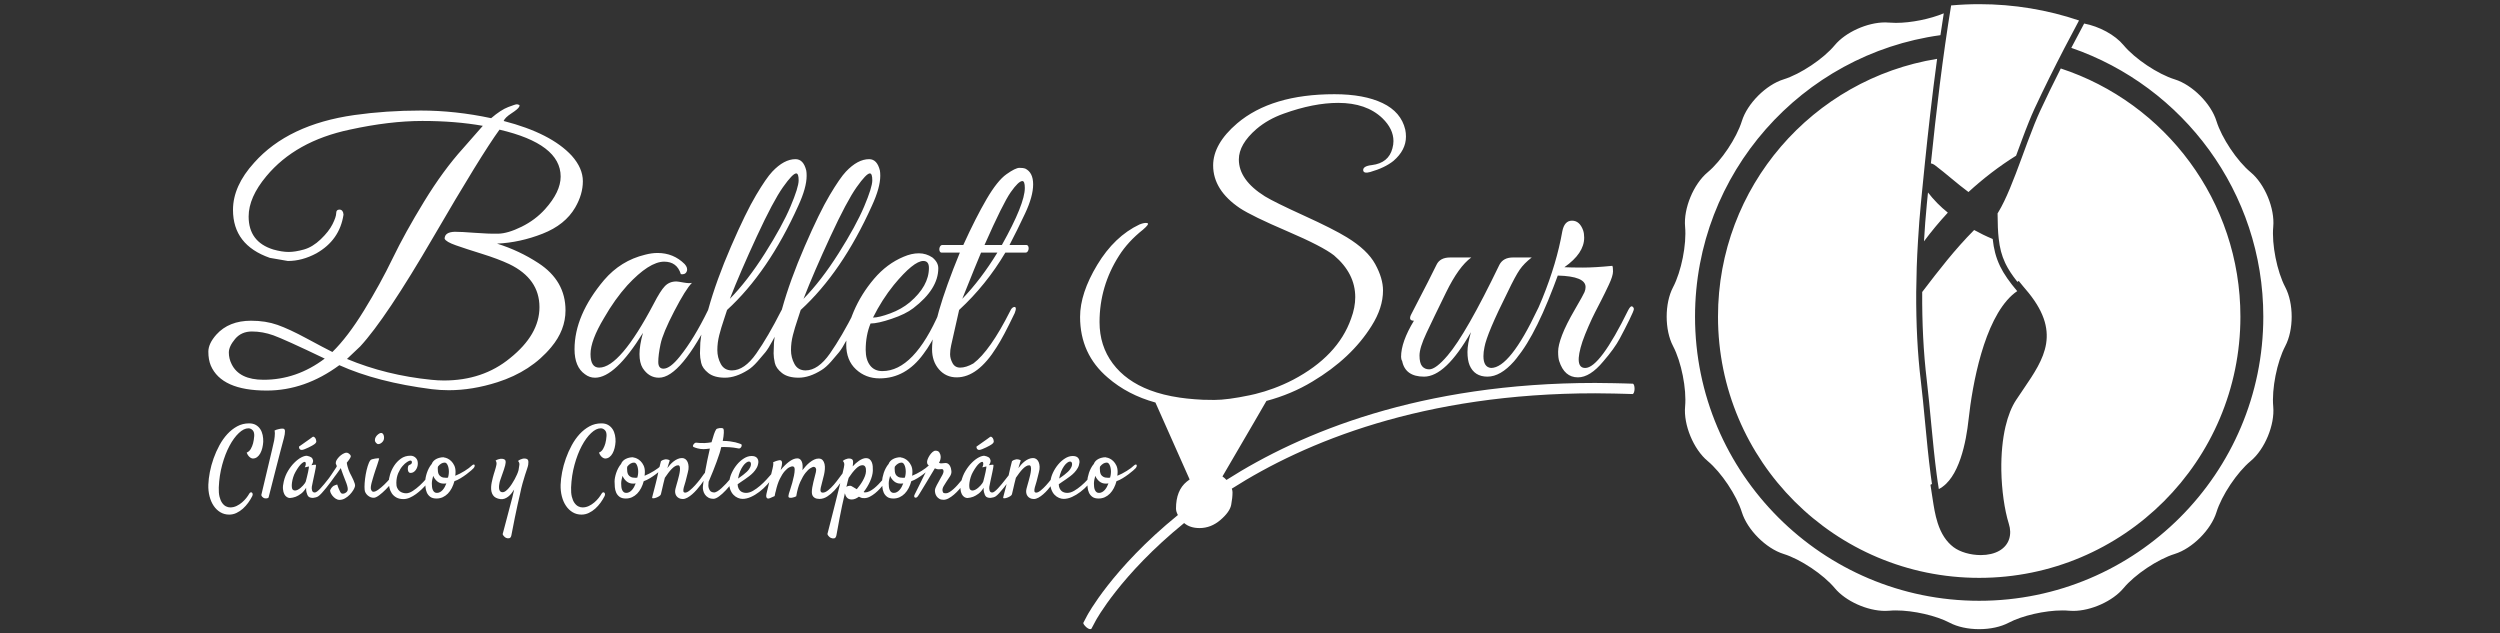
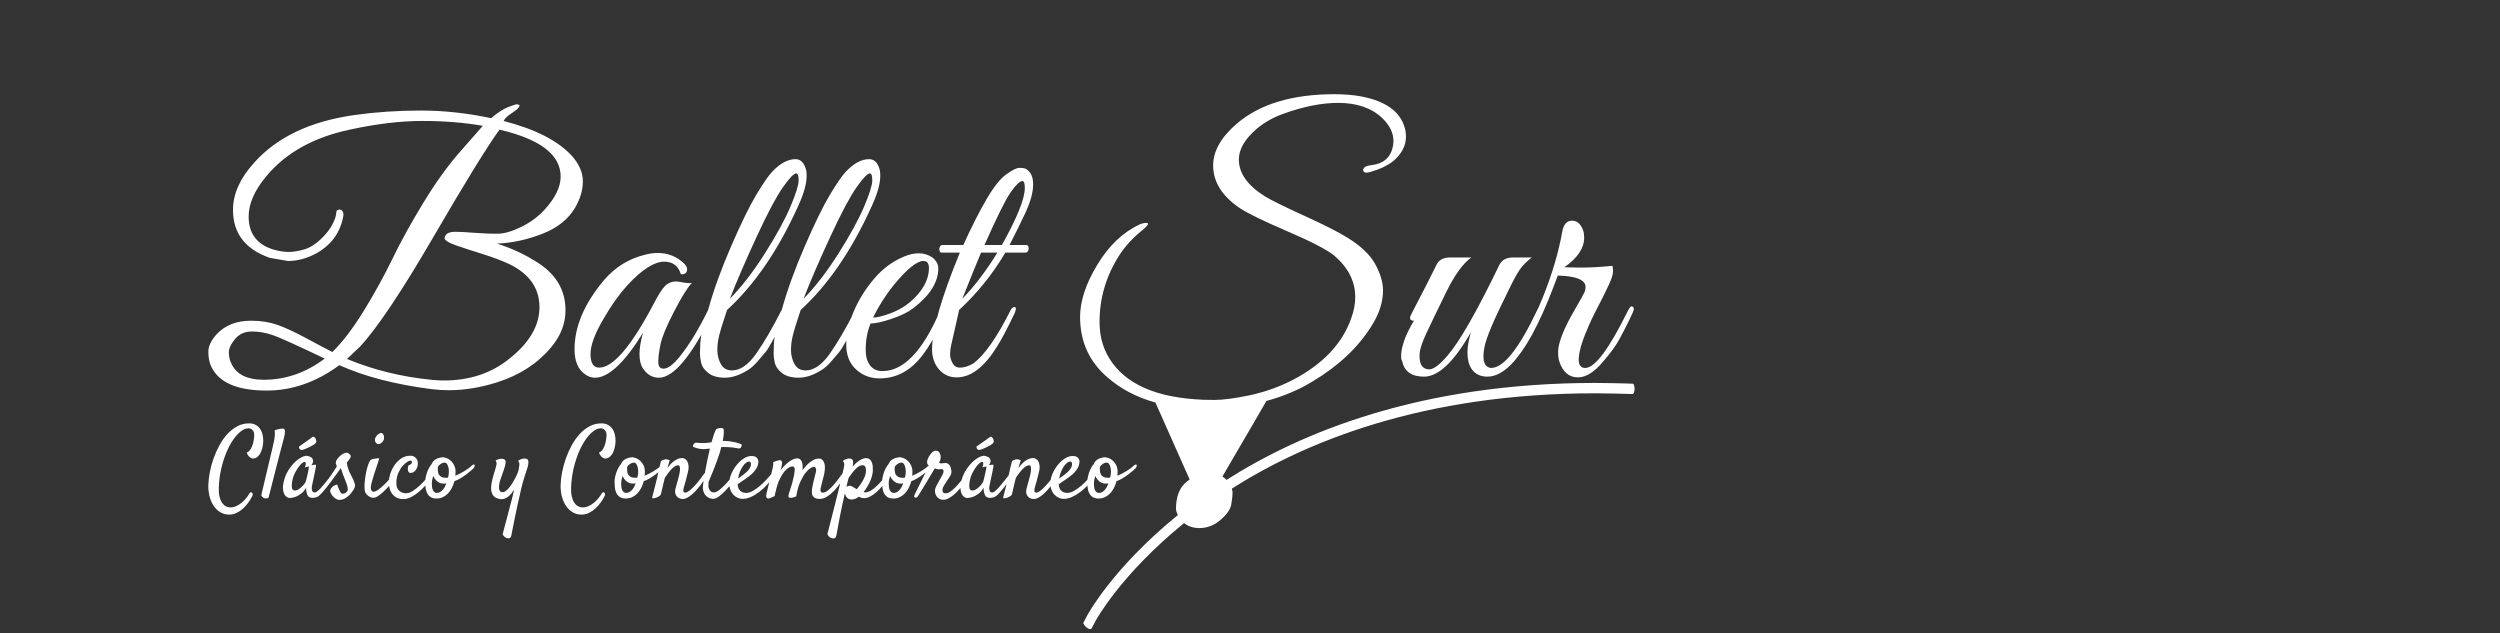
<svg xmlns="http://www.w3.org/2000/svg" version="1.1" id="Capa_1" x="0px" y="0px" width="300px" height="76px" viewBox="-20 4.5 300 76" enable-background="new -20 4.5 300 76" xml:space="preserve">
  <rect x="-20" y="4.5" width="300" height="76" fill="#333333" stroke="none" />
  <g>
-     <path fill="#FFFFFF" d="M212.452,11.562c-0.62,4.571-1.09,8.865-1.461,12.471c-0.115,1.121-0.226,2.241-0.336,3.362l-0.014,0.133   c-0.022,0.245-0.047,0.486-0.071,0.729c-0.022,0.226-0.044,0.452-0.066,0.676c-0.137,1.384-0.252,2.893-0.345,4.484   c-0.064,1.058-0.116,2.102-0.151,3.109c-0.034,1.164-0.056,2.12-0.063,3.011c-0.022,3.875,0.163,7.461,0.552,10.661   c0.178,1.477,0.334,3.115,0.499,4.849c0.203,2.148,0.414,4.369,0.687,6.445c0.051,0.39,0.103,0.75,0.151,1.088l-0.183,0.092   l0.104,0.656l0.017,0.123c0.013,0.091,0.024,0.18,0.036,0.234c0.035,0.207,0.067,0.424,0.101,0.651l0.005,0.032   c0.137,0.898,0.292,1.918,0.607,2.893c0.419,1.299,1.04,2.246,1.9,2.896c0.778,0.588,2.032,0.952,3.27,0.954   c1.757,0,3.031-0.729,3.411-1.947c0.175-0.56,0.159-1.174-0.047-1.818c-0.521-1.671-0.855-4.057-0.896-6.366l-0.001-0.061   c-0.027-1.907,0.146-3.716,0.499-5.229c0.306-1.295,0.732-2.365,1.27-3.182c0.295-0.447,0.588-0.878,0.869-1.291   c2.521-3.703,4.697-6.9,0.246-12.039c-0.096-0.108-0.18-0.209-0.266-0.317l-0.529-0.648l-0.16,0.109   c-0.639-0.806-1.095-1.505-1.419-2.166c-0.003-0.006-0.005-0.012-0.008-0.016l-0.021-0.064l-0.021-0.032   c-0.005-0.01-0.009-0.021-0.015-0.03c-0.402-0.858-0.637-1.756-0.763-2.914c-0.087-0.782-0.129-1.712-0.133-2.994   c0.03-0.049,0.061-0.097,0.088-0.144c0.941-1.532,1.866-3.962,2.812-6.529l0.049-0.134c0.217-0.591,0.434-1.183,0.652-1.767   c0.277-0.748,0.553-1.463,0.822-2.129c0.244-0.603,0.463-1.114,0.672-1.564c0.746-1.61,1.555-3.275,2.488-5.122   c12.518,4.111,21.557,15.891,21.557,29.784c0,17.31-14.033,31.343-31.345,31.343c-17.311,0-31.345-14.033-31.345-31.343   C186.156,26.909,197.542,13.977,212.452,11.562z M254.232,38.961c-0.99-1.88-1.637-5.131-1.443-7.248   c0.203-2.197-1.012-5.13-2.707-6.54c-1.635-1.356-3.477-4.113-4.107-6.144c-0.652-2.105-2.896-4.351-5.004-5.004   c-2.029-0.63-4.787-2.472-6.145-4.106c-1.037-1.248-2.914-2.248-4.727-2.596c-0.508,0.95-1.027,1.93-1.543,2.92   c13.391,4.603,23.041,17.322,23.041,32.255c0,18.801-15.295,34.096-34.098,34.096c-18.8,0-34.096-15.295-34.096-34.096   c0-17.224,12.84-31.504,29.449-33.778c0.128-0.868,0.262-1.743,0.4-2.622c-1.634,0.681-3.913,1.147-5.744,1.147   c-0.282,0-0.55-0.012-0.796-0.033c-0.159-0.015-0.326-0.023-0.494-0.023c-2.151,0-4.749,1.174-6.044,2.729   c-1.357,1.634-4.113,3.476-6.145,4.106c-2.106,0.653-4.352,2.897-5.005,5.004c-0.63,2.031-2.472,4.788-4.105,6.144   c-1.696,1.41-2.91,4.344-2.708,6.54c0.195,2.114-0.452,5.365-1.442,7.248c-1.026,1.951-1.026,5.126,0,7.078   c0.99,1.881,1.637,5.132,1.442,7.247c-0.202,2.196,1.012,5.129,2.708,6.538c1.634,1.359,3.476,4.115,4.105,6.146   c0.653,2.104,2.898,4.351,5.005,5.004c2.029,0.629,4.786,2.471,6.145,4.105c1.294,1.557,3.893,2.73,6.044,2.73   c0.169,0,0.336-0.008,0.494-0.021c0.246-0.023,0.515-0.035,0.797-0.035c2.113,0,4.827,0.621,6.451,1.477   c0.944,0.496,2.201,0.77,3.539,0.77s2.594-0.273,3.539-0.77c1.624-0.855,4.337-1.477,6.45-1.477c0.283,0,0.551,0.012,0.799,0.035   c0.158,0.014,0.324,0.021,0.492,0.021c2.152,0,4.752-1.174,6.045-2.73c1.359-1.635,4.115-3.477,6.145-4.105   c2.107-0.654,4.352-2.899,5.004-5.004c0.631-2.031,2.473-4.787,4.107-6.146c1.695-1.408,2.91-4.342,2.707-6.538   c-0.193-2.116,0.453-5.368,1.441-7.247C255.258,44.088,255.258,40.912,254.232,38.961z M216.897,32.102   c-2.29,2.301-4.261,4.851-6.233,7.438c-0.021,3.649,0.145,7.255,0.548,10.569c0.401,3.334,0.696,7.566,1.184,11.287   c0.081,0.612,0.165,1.214,0.262,1.791c2.464-1.236,3.293-5.758,3.567-8.323c0.466-4.273,1.845-11.88,5.229-14.952   c0.202-0.188,0.407-0.333,0.612-0.476c-0.938-1.109-1.602-2.053-2.058-2.99c-0.007-0.018-0.015-0.033-0.021-0.051   c-0.012-0.018-0.019-0.042-0.03-0.063c-0.457-0.971-0.703-1.959-0.834-3.153C218.337,32.852,217.581,32.48,216.897,32.102z    M210.878,33.46c0.877-1.181,1.839-2.34,2.861-3.442c-0.891-0.716-1.692-1.524-2.381-2.422c-0.045,0.471-0.093,0.937-0.139,1.406   C211.076,30.459,210.965,31.954,210.878,33.46z M217.501,5c-1.135,0-2.258,0.053-3.366,0.152   c-1.027,6.277-1.775,12.605-2.428,18.954c0.162,0.033,0.318,0.09,0.453,0.195c1.404,1.058,2.67,2.222,4.056,3.243   c1.794-1.646,3.72-3.12,5.714-4.361c0.234-0.637,0.469-1.274,0.703-1.899c0.273-0.742,0.553-1.467,0.828-2.148   c0.23-0.568,0.457-1.106,0.686-1.599c1.143-2.462,2.348-4.873,3.584-7.263c0.576-1.11,1.162-2.216,1.752-3.318   C225.721,5.688,221.691,5,217.501,5z" />
    <path fill="#FFFFFF" d="M47.861,41.735c0,1.585-0.57,3.059-1.709,4.42c-1.612,1.946-3.767,3.349-6.462,4.211   c-2.002,0.639-3.947,0.96-5.837,0.96c-0.694,0-1.375-0.043-2.043-0.125c-4.364-0.558-8.061-1.516-11.09-2.878   c-2.752,2.028-5.656,3.044-8.714,3.044c-3.613,0-5.851-1.001-6.712-3.002c-0.196-0.473-0.292-1.028-0.292-1.668   c0-0.639,0.319-1.32,0.959-2.043c1-1.111,2.39-1.668,4.169-1.668c1.167,0,2.224,0.167,3.168,0.5   c0.945,0.334,2.113,0.876,3.502,1.627c1.39,0.75,2.419,1.293,3.086,1.626c1.222-1.194,2.487-2.856,3.793-4.982   c1.306-2.126,2.453-4.211,3.44-6.254c0.986-2.043,2.244-4.315,3.773-6.817c1.528-2.5,3.085-4.627,4.669-6.378l2.377-2.71   c-2.196-0.39-4.614-0.584-7.255-0.584c-2.641,0-5.545,0.349-8.714,1.043c-4.336,0.917-7.672,2.78-10.007,5.587   c-1.417,1.696-2.126,3.308-2.126,4.836c0,2.029,0.986,3.35,2.961,3.961c0.693,0.194,1.305,0.292,1.834,0.292   c0.527,0,1.14-0.097,1.834-0.292c0.694-0.194,1.369-0.605,2.022-1.23c0.652-0.625,1.126-1.229,1.417-1.813s0.438-1.021,0.438-1.313   s0.139-0.438,0.417-0.438c0.277,0.027,0.43,0.223,0.458,0.583v0.042c-0.307,2.029-1.39,3.571-3.253,4.628   c-1.139,0.612-2.279,0.917-3.418,0.917l-2.168-0.375c-2.947-1.028-4.42-2.946-4.42-5.754c0-1.918,0.848-3.808,2.544-5.67   c2.723-3.058,6.726-4.961,12.007-5.712c2.557-0.361,5.218-0.542,7.985-0.542c2.764,0,5.579,0.306,8.442,0.917   c0.778-0.667,1.46-1.11,2.043-1.333c0.583-0.222,0.923-0.333,1.021-0.333c0.097,0,0.16,0.015,0.188,0.042   c0.167,0,0.201,0.09,0.104,0.271c-0.097,0.181-0.403,0.438-0.917,0.771c-0.515,0.334-0.828,0.64-0.938,0.917   c3.779,0.974,6.504,2.362,8.172,4.169c0.89,1.001,1.333,2.022,1.333,3.064c0,1.043-0.306,2.091-0.917,3.148   c-0.807,1.391-2.113,2.439-3.919,3.147c-1.807,0.709-3.627,1.105-5.462,1.189c1.779,0.557,3.433,1.334,4.962,2.335   C46.777,37.483,47.861,39.374,47.861,41.735z M18.968,47.531c-3.252-1.557-5.309-2.487-6.17-2.794   c-0.862-0.306-1.717-0.458-2.565-0.458c-0.848,0-1.521,0.299-2.022,0.896c-0.5,0.598-0.75,1.14-0.75,1.625   c0,0.488,0.111,0.953,0.334,1.396c0.611,1.252,1.89,1.877,3.836,1.877C14.27,50.074,16.717,49.227,18.968,47.531z M33.27,50.158   c3.113,0,5.753-0.889,7.921-2.668c2.363-1.891,3.544-3.934,3.544-6.13c0-2.279-1.208-4.002-3.627-5.17   c-0.889-0.416-1.98-0.827-3.272-1.23c-1.293-0.402-2.335-0.742-3.127-1.021c-0.792-0.277-1.244-0.542-1.355-0.792   c0-0.527,0.402-0.806,1.209-0.834c0.528,0,1.333,0.042,2.418,0.125c1.084,0.083,2.016,0.119,2.794,0.104   c0.778-0.013,1.716-0.292,2.814-0.833c1.099-0.542,2.036-1.244,2.814-2.105c1.251-1.39,1.876-2.695,1.876-3.919   c0-2.612-2.447-4.488-7.339-5.628c-1.473,2.028-4.114,6.316-7.921,12.862c-3.809,6.546-6.741,10.931-8.797,13.154l-1.585,1.5   c3.141,1.308,6.518,2.142,10.132,2.502C32.296,50.129,32.796,50.158,33.27,50.158z M60.911,41.84   c-0.917,1.766-1.467,3.085-1.647,3.961c-0.182,0.876-0.271,1.585-0.271,2.127s0.208,0.813,0.625,0.813   c0.528,0,1.181-0.486,1.96-1.46c1.139-1.417,2.264-3.265,3.376-5.545c0.11-0.249,0.236-0.389,0.375-0.417   c0.222-0.083,0.333,0,0.333,0.25c0,0.14-0.042,0.307-0.125,0.501c-2.557,5.17-4.711,7.755-6.461,7.755   c-0.808,0-1.46-0.389-1.96-1.168c-0.25-0.416-0.376-0.972-0.376-1.668c0-0.693,0.139-1.542,0.417-2.543   c-2.224,3.586-4.142,5.379-5.754,5.379c-0.444,0-0.848-0.139-1.209-0.417c-0.833-0.583-1.25-1.584-1.25-3.001   c0-2.725,1.18-5.49,3.543-8.298c1.334-1.556,2.974-2.571,4.92-3.043c0.528-0.139,1.028-0.209,1.501-0.209   c1.278,0,2.362,0.445,3.252,1.334c0.277,0.307,0.361,0.598,0.25,0.876c-0.111,0.278-0.348,0.389-0.708,0.334   c-0.307-1.001-0.974-1.502-2.001-1.502c-1.196,0-2.668,0.946-4.42,2.835c-1,1.112-1.933,2.418-2.793,3.919   c-1.084,1.807-1.626,3.251-1.626,4.335c0,1.086,0.348,1.627,1.043,1.627c1.667,0,3.85-2.557,6.545-7.672   c0.528-1.027,0.973-1.73,1.335-2.105c0.361-0.375,0.819-0.563,1.375-0.563c0.111,0,0.396,0.042,0.854,0.125   c0.459,0.084,0.798,0.098,1.021,0.042C62.537,38.942,61.828,40.075,60.911,41.84z M66.873,42.841   c-0.223,0.653-0.411,1.278-0.563,1.876c-0.152,0.598-0.229,1.195-0.229,1.793s0.139,1.154,0.417,1.668   c0.278,0.514,0.721,0.771,1.333,0.771c1.001,0,1.973-0.674,2.918-2.021c0.945-1.349,1.946-3.065,3.002-5.15   c0.222-0.39,0.431-0.542,0.626-0.459c0.138,0.112,0.167,0.258,0.083,0.438c-0.083,0.181-0.257,0.57-0.521,1.167   c-0.264,0.598-0.458,1.015-0.584,1.25c-0.125,0.237-0.348,0.653-0.667,1.251c-0.32,0.598-0.598,1.041-0.833,1.334   c-0.237,0.292-0.556,0.667-0.959,1.125c-0.403,0.459-0.786,0.8-1.147,1.021c-0.974,0.613-1.89,0.918-2.751,0.918   c-0.862,0-1.529-0.188-2.001-0.563c-0.473-0.375-0.758-0.778-0.854-1.209c-0.098-0.431-0.146-0.813-0.146-1.146   c0-0.334,0.015-0.765,0.042-1.293c0.083-0.889,0.257-1.751,0.521-2.585c0.264-0.834,0.41-1.306,0.438-1.417   c0.64-2.307,1.549-4.822,2.731-7.546c1.181-2.724,2.182-4.774,3.002-6.149c0.819-1.377,1.466-2.314,1.939-2.815   c0.944-1.001,1.876-1.501,2.793-1.501c0.639,0,1.069,0.459,1.292,1.376c0.028,0.167,0.042,0.375,0.042,0.625   c0,0.945-0.334,2.141-1.001,3.586c-2.391,5.31-5.239,9.478-8.547,12.508C67.219,41.805,67.095,42.188,66.873,42.841z    M71.793,34.898c1.389-2.195,2.411-4.065,3.064-5.608c0.653-1.543,0.98-2.591,0.98-3.148c0-0.556-0.098-0.833-0.292-0.833   c-0.278,0-0.806,0.549-1.584,1.646c-0.779,1.098-1.829,3.071-3.148,5.92s-2.397,5.344-3.23,7.484   C68.999,38.915,70.402,37.094,71.793,34.898z M75.711,42.841c-0.223,0.653-0.41,1.278-0.563,1.876s-0.229,1.195-0.229,1.793   s0.139,1.154,0.417,1.668s0.722,0.771,1.334,0.771c1,0,1.973-0.674,2.919-2.021c0.944-1.349,1.945-3.065,3.002-5.15   c0.222-0.39,0.43-0.542,0.624-0.459c0.14,0.112,0.168,0.258,0.084,0.438c-0.084,0.181-0.258,0.57-0.521,1.167   c-0.265,0.598-0.459,1.015-0.584,1.25c-0.125,0.237-0.348,0.653-0.667,1.251c-0.32,0.598-0.598,1.041-0.834,1.334   c-0.236,0.292-0.556,0.667-0.958,1.125c-0.404,0.459-0.787,0.8-1.147,1.021c-0.974,0.613-1.891,0.918-2.752,0.918   c-0.862,0-1.529-0.188-2.001-0.563c-0.473-0.375-0.758-0.778-0.855-1.209s-0.146-0.813-0.146-1.146   c0-0.334,0.015-0.765,0.042-1.293c0.084-0.889,0.256-1.751,0.521-2.585c0.264-0.834,0.41-1.306,0.438-1.417   c0.639-2.307,1.549-4.822,2.731-7.546c1.181-2.724,2.181-4.774,3.001-6.149c0.82-1.377,1.466-2.314,1.938-2.815   c0.945-1.001,1.877-1.501,2.794-1.501c0.639,0,1.07,0.459,1.292,1.376c0.027,0.167,0.042,0.375,0.042,0.625   c0,0.945-0.334,2.141-1.001,3.586c-2.39,5.31-5.239,9.478-8.546,12.508C76.058,41.805,75.934,42.188,75.711,42.841z M80.631,34.898   c1.389-2.195,2.41-4.065,3.064-5.608c0.653-1.543,0.98-2.591,0.98-3.148c0-0.556-0.098-0.833-0.292-0.833   c-0.279,0-0.806,0.549-1.584,1.646c-0.779,1.098-1.829,3.071-3.148,5.92c-1.32,2.849-2.397,5.344-3.231,7.484   C77.837,38.915,79.241,37.094,80.631,34.898z M84.466,43.32c-0.389,0.945-0.583,2.002-0.583,3.168c0,0.779,0.173,1.396,0.521,1.855   c0.348,0.459,0.84,0.688,1.48,0.688c2.528,0,4.822-2.376,6.879-7.13c0.194-0.444,0.431-0.639,0.709-0.584   c0.111,0.028,0.167,0.098,0.167,0.208c0,0.112-0.313,0.841-0.938,2.19c-0.626,1.348-1.259,2.438-1.898,3.271   c-1.417,1.946-3.168,2.92-5.252,2.92c-1.112,0-2.057-0.361-2.835-1.084s-1.167-1.71-1.167-2.961c0-1.25,0.298-2.577,0.896-3.981   c0.597-1.404,1.411-2.71,2.439-3.92c1.028-1.208,2.21-2.09,3.544-2.647c0.639-0.277,1.25-0.416,1.834-0.416   c0.584,0,1.126,0.167,1.626,0.5c0.472,0.389,0.708,0.82,0.708,1.292c0,1.667-1,3.266-3.001,4.795   c-0.612,0.472-1.473,0.896-2.584,1.271C85.898,43.133,85.05,43.32,84.466,43.32z M91.471,36.649c0-0.556-0.223-0.834-0.668-0.834   c-0.777,0-1.958,0.958-3.542,2.876c-0.946,1.167-1.78,2.475-2.502,3.919c0.472,0,1.16-0.167,2.063-0.5   c0.903-0.334,1.688-0.779,2.355-1.334C90.706,39.47,91.471,38.095,91.471,36.649z M91.846,46.406c0-2.307,1.111-6.172,3.335-11.591   h-2.168c-0.139,0-0.229-0.077-0.271-0.23c-0.042-0.152-0.028-0.305,0.041-0.458c0.069-0.152,0.174-0.229,0.313-0.229h2.501   c1-2.196,1.932-4.03,2.793-5.504c0.862-1.473,1.654-2.466,2.377-2.981c0.722-0.514,1.244-0.771,1.563-0.771   c0.32,0,0.549,0.028,0.688,0.083c0.639,0.307,0.959,0.938,0.959,1.897c0,0.959-0.32,2.12-0.959,3.48   c-0.64,1.363-1.265,2.627-1.876,3.795h2.001c0.139,0,0.23,0.077,0.271,0.229c0.042,0.153,0.028,0.307-0.041,0.458   c-0.07,0.153-0.174,0.23-0.313,0.23h-2.419c-1.529,2.585-3.376,4.878-5.545,6.879l-0.959,4.253   c-0.083,0.361-0.125,0.716-0.125,1.063c0,0.349,0.097,0.702,0.292,1.064c0.195,0.361,0.5,0.541,0.917,0.541   c0.472,0,1-0.167,1.584-0.5c1.334-1.001,2.808-3.1,4.42-6.296c0.111-0.25,0.244-0.402,0.396-0.458   c0.152-0.055,0.243-0.021,0.271,0.104c0.028,0.126-0.014,0.328-0.125,0.605c-0.917,1.918-1.64,3.28-2.168,4.086   c-1.501,2.419-3.1,3.628-4.795,3.628c-0.862,0-1.571-0.32-2.126-0.959C92.123,48.186,91.846,47.379,91.846,46.406z M99.684,34.815   h-1.959c-0.333,0.779-1.084,2.626-2.252,5.545C96.974,38.804,98.377,36.956,99.684,34.815z M100.226,33.898   c1.834-3.28,2.752-5.56,2.752-6.838c0-0.556-0.098-0.833-0.292-0.833c-0.306,0-0.771,0.445-1.396,1.333   c-0.625,0.891-1.675,3.002-3.148,6.338H100.226z M148.129,47.322c0-1.193,0.515-2.64,1.543-4.336c-0.443,0-0.569-0.222-0.375-0.667   l0.751-1.459c0.944-1.807,1.723-3.336,2.335-4.587c0.277-0.583,0.819-0.875,1.626-0.875h2.543c-1.001,0.722-2.009,2.119-3.022,4.19   c-1.016,2.07-1.8,3.697-2.355,4.877c-0.557,1.182-0.834,2.078-0.834,2.689s0.104,1.041,0.313,1.292   c0.208,0.25,0.493,0.376,0.854,0.376c0.528,0,1.265-0.556,2.21-1.668c1.473-1.724,3.544-5.351,6.212-10.882   c0.306-0.583,0.848-0.875,1.626-0.875h2.252c-0.611,0.473-1.092,0.958-1.438,1.459c-0.348,0.5-0.828,1.39-1.438,2.668   c-1.668,3.335-2.6,5.545-2.794,6.629c-0.083,0.39-0.125,0.751-0.125,1.084c0,0.89,0.306,1.362,0.917,1.417   c1.501,0,3.349-2.32,5.546-6.962c0.166-0.389,0.333-0.542,0.5-0.458c0.167,0.083,0.25,0.194,0.25,0.333   c0,0.14-0.125,0.46-0.375,0.959c-0.25,0.5-0.493,0.987-0.729,1.459s-0.598,1.119-1.084,1.938c-0.486,0.82-0.938,1.467-1.354,1.939   c-1.084,1.223-2.147,1.834-3.19,1.834s-1.759-0.459-2.146-1.376c-0.167-0.416-0.251-0.944-0.251-1.584   c0-0.639,0.14-1.431,0.417-2.377c-2.029,3.559-3.905,5.337-5.628,5.337c-1.501,0-2.377-0.625-2.627-1.876   C148.172,47.685,148.129,47.518,148.129,47.322z M170.102,33.022c0,1.251-0.791,2.432-2.376,3.544   c0.556,0.027,1.299,0.042,2.23,0.042c0.931,0,2.105-0.069,3.522-0.208c0.056,0.083,0.084,0.306,0.084,0.667   c0,0.361-0.167,0.896-0.501,1.604c-0.333,0.709-0.632,1.321-0.896,1.834c-0.265,0.516-0.515,1.001-0.751,1.46   c-0.236,0.458-0.501,1.021-0.792,1.689c-0.292,0.667-0.536,1.277-0.729,1.834c-0.695,2.112-0.583,3.168,0.334,3.168   c1.167,0,2.89-2.32,5.17-6.962c0.193-0.361,0.354-0.5,0.479-0.417c0.125,0.083,0.188,0.188,0.188,0.313   c0,0.125-0.181,0.556-0.542,1.292c-0.361,0.737-0.75,1.495-1.167,2.272c-0.417,0.779-1.07,1.683-1.959,2.711   c-1.058,1.277-2.071,1.918-3.044,1.918c-1.084,0-1.835-0.654-2.251-1.96c-0.084-0.251-0.126-0.625-0.126-1.126   c0-0.5,0.16-1.168,0.479-2.001c0.319-0.834,0.827-1.848,1.522-3.043c0.694-1.195,1.084-1.897,1.167-2.106   c0.084-0.208,0.125-0.41,0.125-0.604c0-0.861-1.111-1.319-3.336-1.376l-0.5,1.334c-1.751,4.585-3.434,7.658-5.044,9.214   c-0.278,0.25-0.418,0.166-0.418-0.25c0-0.084,0.028-0.181,0.084-0.293c1.556-2.057,2.904-4.487,4.044-7.296   c1.14-2.807,1.932-5.475,2.376-8.004c0.168-0.862,0.556-1.293,1.168-1.293c0.611,0,1.057,0.39,1.335,1.167   C170.061,32.396,170.102,32.688,170.102,33.022z M175.931,50.543c-0.125-0.006-0.585-0.02-1.02-0.032c0,0-2.084-0.058-3.491-0.058   c-20.958,0-35.304,5.941-44.246,11.641c0,0,0,0-0.001-0.002c-0.141-0.162-0.303-0.301-0.48-0.418   c0.795-1.344,2.076-3.537,3.841-6.582c0.523-0.902,1-1.724,1.436-2.479c2.005-0.539,3.849-1.314,5.528-2.33   c3.112-1.862,5.476-4.086,7.089-6.671c0.917-1.446,1.375-2.862,1.375-4.253c0-0.973-0.313-2.029-0.938-3.169   c-0.626-1.139-1.759-2.21-3.397-3.21c-1.085-0.667-2.802-1.536-5.149-2.605c-2.351-1.07-3.913-1.841-4.69-2.314   c-2.085-1.306-3.126-2.779-3.126-4.42c0-1.223,0.708-2.445,2.125-3.668c0.917-0.778,2.002-1.39,3.253-1.834   c2.39-0.861,4.572-1.292,6.546-1.292c2.251,0,4.017,0.612,5.295,1.833c0.89,0.862,1.334,1.779,1.334,2.752   c0,0.278-0.041,0.57-0.125,0.876c-0.307,1.167-1.126,1.834-2.46,2.001c-0.751,0.083-1.099,0.307-1.042,0.667   c0.055,0.25,0.333,0.306,0.834,0.167c1.167-0.334,2.098-0.778,2.793-1.334c1-0.861,1.501-1.834,1.501-2.918   c0-0.278-0.028-0.556-0.083-0.833c-0.334-1.417-1.244-2.481-2.73-3.189c-1.488-0.709-3.413-1.063-5.775-1.063   c-5.031,0-8.922,1.167-11.673,3.501c-1.918,1.641-2.877,3.322-2.877,5.046c0,1.973,1.07,3.683,3.21,5.127   c0.973,0.64,2.87,1.564,5.692,2.772c2.819,1.21,4.689,2.176,5.607,2.898c1.694,1.445,2.543,3.113,2.543,5.003   c0,0.833-0.167,1.696-0.501,2.585c-1.057,3.001-3.377,5.449-6.963,7.337c-0.759,0.393-1.532,0.732-2.317,1.023   c-0.724,0.269-1.458,0.498-2.204,0.68c-0.221,0.055-0.445,0.105-0.668,0.152c-1.793,0.375-3.211,0.563-4.252,0.563   c-1.043,0-1.828-0.027-2.356-0.083c-0.631-0.046-1.235-0.112-1.815-0.198c-1.317-0.193-2.504-0.488-3.559-0.888   c-1.921-0.728-3.411-1.797-4.465-3.208c-1.058-1.418-1.585-3.071-1.585-4.962c0-2.862,0.778-5.517,2.335-7.963   c0.723-1.141,1.682-2.182,2.876-3.128c0.556-0.472,0.73-0.735,0.521-0.792c-0.208-0.055-0.521,0-0.938,0.167   c-2,0.946-3.689,2.558-5.065,4.837c-1.376,2.279-2.064,4.364-2.064,6.254c0,2.974,1.111,5.407,3.335,7.296   c1.592,1.377,3.495,2.367,5.707,2.979l4.105,9.232c-0.114,0.082-0.23,0.166-0.345,0.26c-0.862,0.7-1.292,1.776-1.292,3.23   c0,0.238,0.078,0.5,0.227,0.779c-7.914,6.433-10.887,12.061-10.887,12.061c-0.203,0.385-0.407,0.773-0.454,0.864   s0.124,0.342,0.379,0.558c0.255,0.217,0.525,0.277,0.599,0.137c0.074-0.143,0.303-0.572,0.509-0.955c0,0,2.927-5.469,10.603-11.704   c0.465,0.399,1.08,0.603,1.851,0.603c0.916,0,1.749-0.324,2.504-0.97c0.753-0.646,1.182-1.251,1.291-1.816   c0.107-0.565,0.161-1.063,0.161-1.494c0-0.143-0.028-0.294-0.083-0.452c8.801-5.603,22.93-11.441,43.599-11.441   c1.395,0,3.453,0.059,3.453,0.059c0.436,0.012,0.897,0.025,1.027,0.031c0.13,0.005,0.241-0.271,0.25-0.611   C176.154,50.83,176.058,50.547,175.931,50.543z M7.5,66.252c-0.388,0-0.738-0.094-1.052-0.279   c-0.313-0.187-0.581-0.441-0.802-0.768c-0.221-0.324-0.388-0.707-0.5-1.145c-0.113-0.438-0.161-0.904-0.146-1.4   c0.016-0.465,0.076-0.968,0.18-1.51c0.104-0.543,0.253-1.087,0.447-1.633c0.194-0.547,0.428-1.072,0.703-1.58   s0.591-0.955,0.947-1.344c0.357-0.387,0.751-0.698,1.186-0.935c0.434-0.236,0.911-0.354,1.429-0.354   c0.318,0,0.587,0.064,0.808,0.191c0.221,0.128,0.399,0.297,0.534,0.506c0.136,0.209,0.23,0.445,0.285,0.709   c0.054,0.264,0.077,0.531,0.069,0.802c-0.015,0.255-0.052,0.504-0.11,0.743c-0.058,0.24-0.139,0.455-0.244,0.645   c-0.104,0.191-0.232,0.342-0.383,0.455c-0.151,0.111-0.324,0.168-0.517,0.168c-0.093-0.008-0.182-0.039-0.268-0.094   c-0.077-0.047-0.157-0.115-0.238-0.209c-0.081-0.093-0.157-0.229-0.227-0.406c0.209-0.086,0.374-0.234,0.494-0.447   s0.211-0.436,0.273-0.668c0.069-0.264,0.116-0.559,0.139-0.885c0.015-0.316-0.051-0.549-0.198-0.696   c-0.147-0.147-0.314-0.221-0.5-0.221c-0.364,0-0.748,0.19-1.15,0.569c-0.403,0.379-0.777,0.893-1.122,1.54   c-0.345,0.646-0.634,1.399-0.871,2.259c-0.236,0.86-0.374,1.771-0.412,2.732c-0.016,0.434,0.013,0.802,0.087,1.104   c0.074,0.302,0.178,0.551,0.313,0.743c0.136,0.194,0.289,0.333,0.459,0.419c0.17,0.085,0.341,0.128,0.511,0.128   c0.271,0,0.526-0.059,0.767-0.175c0.24-0.115,0.458-0.26,0.656-0.43c0.198-0.171,0.368-0.348,0.511-0.529s0.253-0.343,0.331-0.482   c0.054-0.1,0.113-0.162,0.174-0.186c0.063-0.023,0.116-0.018,0.163,0.018c0.046,0.035,0.077,0.09,0.093,0.162   c0.015,0.074,0,0.162-0.046,0.262c-0.132,0.264-0.293,0.527-0.482,0.791c-0.19,0.263-0.403,0.502-0.639,0.715   c-0.237,0.213-0.494,0.385-0.773,0.517C8.104,66.186,7.809,66.252,7.5,66.252z M11.357,63.904c0.341-1.434,0.614-2.584,0.819-3.451   c0.205-0.868,0.362-1.53,0.471-1.988c0.124-0.541,0.208-0.918,0.255-1.127c0.023-0.146,0.043-0.29,0.058-0.43   c0.016-0.124,0.023-0.252,0.023-0.383c0-0.133-0.012-0.252-0.035-0.361c0.062-0.039,0.13-0.069,0.204-0.092   c0.074-0.023,0.145-0.043,0.215-0.059c0.085-0.023,0.17-0.043,0.255-0.059c0.085-0.015,0.163-0.023,0.233-0.023   c0.062,0,0.12,0.006,0.174,0.018s0.089,0.037,0.104,0.076c0.046,0.039,0.068,0.116,0.063,0.232   c-0.004,0.115-0.014,0.236-0.028,0.359c-0.032,0.147-0.066,0.307-0.104,0.477c-0.093,0.334-0.222,0.814-0.384,1.441   c-0.14,0.535-0.328,1.263-0.564,2.186c-0.236,0.922-0.533,2.083-0.888,3.484c-0.039,0.039-0.085,0.066-0.14,0.082   c-0.055,0.016-0.104,0.023-0.151,0.023c-0.055,0-0.113-0.004-0.174-0.012c-0.055-0.016-0.109-0.039-0.163-0.069   c-0.046-0.031-0.093-0.071-0.14-0.122S11.381,63.99,11.357,63.904z M20.096,61.777c-0.109,0.155-0.248,0.348-0.418,0.575   c-0.17,0.229-0.347,0.457-0.529,0.686c-0.182,0.229-0.36,0.438-0.535,0.628c-0.174,0.189-0.319,0.324-0.436,0.4   c-0.077,0.047-0.166,0.086-0.267,0.116c-0.101,0.031-0.204,0.051-0.309,0.059c-0.104,0.007-0.203,0.001-0.296-0.018   c-0.093-0.02-0.174-0.052-0.244-0.099c-0.07-0.055-0.128-0.132-0.175-0.232c-0.039-0.086-0.076-0.198-0.11-0.338   c-0.035-0.139-0.048-0.313-0.041-0.522c-0.186,0.31-0.391,0.548-0.616,0.715c-0.225,0.167-0.438,0.288-0.64,0.366   c-0.232,0.085-0.465,0.135-0.697,0.15c-0.108,0-0.225-0.036-0.349-0.109c-0.124-0.074-0.229-0.189-0.314-0.349   c-0.085-0.159-0.14-0.364-0.163-0.616c-0.023-0.252,0.008-0.553,0.093-0.9c0.108-0.473,0.281-0.902,0.518-1.291   c0.236-0.387,0.493-0.719,0.772-0.992c0.279-0.275,0.554-0.482,0.826-0.623c0.27-0.139,0.495-0.201,0.673-0.186   c0.209,0.039,0.379,0.102,0.511,0.186c0.108,0.078,0.18,0.193,0.215,0.344s-0.028,0.351-0.191,0.598   c0.108-0.022,0.199-0.039,0.272-0.046c0.074-0.007,0.13-0.013,0.169-0.013c0.047,0,0.078,0.006,0.093,0.013   c0.007,0.016,0.011,0.048,0.011,0.099s-0.011,0.142-0.035,0.273c-0.023,0.132-0.058,0.311-0.105,0.534   c-0.046,0.226-0.108,0.516-0.186,0.871c-0.016,0.069-0.029,0.134-0.041,0.192c-0.012,0.059-0.023,0.117-0.035,0.174   c-0.011,0.059-0.025,0.127-0.041,0.203c-0.016,0.078-0.035,0.176-0.058,0.291c-0.008,0.069-0.01,0.145-0.006,0.227   s0.017,0.157,0.041,0.227c0.023,0.07,0.06,0.127,0.11,0.169s0.123,0.063,0.215,0.063c0.078,0,0.179-0.048,0.303-0.145   c0.124-0.098,0.255-0.221,0.395-0.372s0.285-0.317,0.436-0.499c0.151-0.184,0.292-0.359,0.424-0.53   c0.131-0.17,0.25-0.321,0.354-0.452c0.104-0.132,0.18-0.229,0.227-0.291c0.062-0.07,0.124-0.11,0.186-0.122   c0.063-0.012,0.109,0.005,0.14,0.052s0.037,0.117,0.018,0.21S20.189,61.653,20.096,61.777z M16.691,62.289   c0.039-0.155,0.085-0.338,0.14-0.547c0.054-0.209,0.1-0.41,0.139-0.604c0.039-0.194,0.067-0.355,0.087-0.482   c0.02-0.128,0.013-0.188-0.017-0.181c-0.04,0.008-0.082,0.02-0.128,0.036c-0.039,0.015-0.089,0.026-0.151,0.033   c-0.063,0.008-0.124,0.02-0.186,0.035c0.062-0.123,0.098-0.227,0.11-0.308c0.012-0.081,0.013-0.146,0.006-0.191   c-0.008-0.054-0.023-0.097-0.046-0.128c-0.085-0.07-0.234-0.014-0.448,0.168s-0.459,0.518-0.737,1.005   c-0.117,0.202-0.209,0.417-0.279,0.646s-0.118,0.443-0.145,0.645c-0.028,0.202-0.033,0.378-0.018,0.529   c0.016,0.151,0.046,0.25,0.093,0.297c0.085,0.085,0.182,0.125,0.291,0.121c0.108-0.004,0.219-0.035,0.331-0.093   c0.112-0.058,0.225-0.134,0.337-0.227c0.112-0.093,0.213-0.19,0.302-0.29c0.089-0.102,0.163-0.193,0.221-0.279   C16.651,62.39,16.683,62.328,16.691,62.289z M17.493,56.943c0.07-0.054,0.147-0.051,0.233,0.012   c0.085,0.063,0.147,0.155,0.186,0.279c0.054,0.162,0.058,0.284,0.011,0.365s-0.116,0.153-0.209,0.215   c-0.046,0.039-0.134,0.094-0.261,0.163s-0.267,0.142-0.418,0.215c-0.151,0.073-0.3,0.14-0.447,0.197   c-0.148,0.059-0.26,0.092-0.337,0.099c-0.086,0.008-0.151-0.002-0.198-0.029c-0.046-0.026-0.083-0.059-0.11-0.098   c-0.028-0.039-0.045-0.084-0.052-0.134c-0.008-0.05-0.012-0.095-0.012-0.134c0.604-0.418,1.027-0.717,1.267-0.895   C17.284,57.098,17.4,57.014,17.493,56.943z M20.956,63.694c0.046,0.031,0.106,0.047,0.18,0.047s0.147-0.016,0.221-0.047   c0.074-0.03,0.144-0.073,0.209-0.128c0.066-0.054,0.115-0.123,0.146-0.209c0.031-0.085,0.031-0.207,0-0.366   c-0.031-0.158-0.08-0.329-0.146-0.511c-0.065-0.182-0.138-0.366-0.215-0.553c-0.078-0.186-0.144-0.355-0.197-0.512   c-0.047-0.115-0.085-0.224-0.117-0.324c-0.031-0.085-0.06-0.168-0.087-0.25c-0.027-0.082-0.048-0.138-0.064-0.168   c-0.039,0.062-0.106,0.162-0.204,0.301c-0.097,0.141-0.201,0.285-0.313,0.437c-0.113,0.151-0.219,0.29-0.32,0.419   c-0.101,0.127-0.171,0.215-0.209,0.262c-0.062,0.069-0.122,0.109-0.18,0.121c-0.059,0.012-0.106,0-0.146-0.035   c-0.039-0.034-0.06-0.084-0.064-0.15s0.025-0.146,0.087-0.238c0.047-0.063,0.117-0.16,0.209-0.297   c0.093-0.135,0.186-0.274,0.279-0.418s0.178-0.271,0.255-0.384s0.12-0.179,0.128-0.202c0.015-0.063-0.006-0.145-0.064-0.244   c-0.059-0.102-0.068-0.217-0.029-0.35c0.031-0.108,0.101-0.234,0.209-0.377c0.108-0.145,0.236-0.273,0.383-0.39   c0.147-0.116,0.298-0.204,0.454-0.261c0.154-0.059,0.294-0.057,0.418,0.006c0.101,0.061,0.182,0.129,0.244,0.203   c0.062,0.072,0.085,0.148,0.07,0.227c-0.016,0.039-0.039,0.089-0.07,0.15c-0.031,0.063-0.078,0.137-0.14,0.227   c-0.063,0.09-0.151,0.203-0.268,0.344c0.023,0.178,0.056,0.34,0.099,0.488c0.042,0.146,0.083,0.273,0.122,0.383   c0.046,0.132,0.097,0.252,0.151,0.359c0.07,0.14,0.143,0.283,0.221,0.43c0.077,0.148,0.147,0.293,0.209,0.437   c0.062,0.144,0.112,0.277,0.151,0.401c0.039,0.123,0.05,0.229,0.035,0.313c-0.023,0.133-0.091,0.291-0.203,0.478   c-0.113,0.186-0.252,0.366-0.418,0.54c-0.167,0.175-0.357,0.323-0.57,0.447s-0.436,0.186-0.668,0.186   c-0.162,0-0.319-0.05-0.47-0.15s-0.279-0.219-0.384-0.354s-0.182-0.269-0.232-0.401c-0.05-0.131-0.057-0.232-0.018-0.303   c0.047-0.092,0.089-0.165,0.128-0.221c0.038-0.053,0.097-0.115,0.174-0.186c0.031-0.023,0.07-0.049,0.116-0.081   c0.039-0.023,0.093-0.046,0.163-0.069s0.151-0.051,0.245-0.082c0.077,0.24,0.146,0.429,0.209,0.564   c0.062,0.135,0.112,0.242,0.151,0.319C20.875,63.605,20.917,63.664,20.956,63.694z M24.454,59.721   c0.039-0.047,0.112-0.086,0.221-0.117c0.108-0.03,0.221-0.055,0.337-0.074c0.116-0.02,0.222-0.031,0.319-0.035   c0.097-0.004,0.153-0.002,0.169,0.006c0.007,0.008-0.012,0.089-0.059,0.244s-0.104,0.337-0.174,0.547   c-0.07,0.208-0.144,0.423-0.221,0.645c-0.078,0.221-0.135,0.4-0.174,0.539c-0.039,0.14-0.085,0.297-0.14,0.472   c-0.054,0.174-0.103,0.345-0.145,0.511c-0.043,0.167-0.072,0.324-0.087,0.471s-0.003,0.26,0.035,0.337   c0.039,0.093,0.082,0.157,0.127,0.192c0.046,0.034,0.097,0.052,0.152,0.052c0.154,0,0.35-0.085,0.586-0.256   c0.236-0.17,0.477-0.374,0.721-0.61s0.47-0.476,0.68-0.72c0.209-0.244,0.364-0.44,0.465-0.587c0.062-0.077,0.125-0.128,0.191-0.151   c0.066-0.022,0.12-0.02,0.163,0.011c0.042,0.032,0.065,0.082,0.07,0.152c0.003,0.068-0.022,0.15-0.076,0.244   c-0.124,0.217-0.306,0.475-0.546,0.773c-0.24,0.297-0.496,0.584-0.767,0.859c-0.271,0.274-0.536,0.509-0.796,0.702   c-0.26,0.194-0.47,0.295-0.633,0.303c-0.132,0.007-0.261-0.014-0.389-0.063c-0.128-0.051-0.244-0.121-0.349-0.209   c-0.104-0.09-0.191-0.194-0.261-0.314s-0.108-0.246-0.116-0.378c-0.023-0.193-0.023-0.458,0-0.796s0.066-0.682,0.128-1.034   s0.142-0.688,0.238-1.005C24.219,60.111,24.33,59.875,24.454,59.721z M26.057,57.245c-0.023,0.086-0.068,0.169-0.133,0.251   c-0.066,0.08-0.14,0.146-0.222,0.197c-0.081,0.051-0.165,0.082-0.25,0.098c-0.085,0.016-0.155,0-0.209-0.047   c-0.162-0.123-0.248-0.257-0.255-0.4c-0.008-0.143,0.027-0.278,0.104-0.406c0.078-0.128,0.174-0.236,0.291-0.326   c0.117-0.088,0.217-0.141,0.302-0.156s0.157,0.002,0.215,0.053c0.058,0.05,0.102,0.115,0.133,0.197   c0.032,0.082,0.049,0.172,0.053,0.273C26.09,57.078,26.081,57.168,26.057,57.245z M28.742,63.694c0.24,0,0.505-0.095,0.796-0.284   c0.291-0.189,0.573-0.412,0.848-0.668c0.275-0.256,0.527-0.518,0.755-0.785s0.401-0.482,0.517-0.645   c0.07-0.101,0.136-0.16,0.198-0.18c0.062-0.02,0.109-0.01,0.14,0.029s0.042,0.098,0.035,0.18c-0.007,0.081-0.042,0.172-0.104,0.272   c-0.054,0.093-0.145,0.227-0.273,0.401c-0.127,0.174-0.279,0.363-0.453,0.57c-0.174,0.204-0.372,0.414-0.593,0.627   s-0.451,0.406-0.691,0.58c-0.24,0.175-0.488,0.318-0.744,0.431c-0.256,0.112-0.508,0.169-0.755,0.169   c-0.341,0-0.625-0.064-0.854-0.192c-0.228-0.128-0.41-0.292-0.546-0.494c-0.135-0.201-0.23-0.424-0.285-0.668   s-0.081-0.485-0.081-0.726s0.054-0.539,0.162-0.896c0.109-0.355,0.27-0.698,0.483-1.027c0.212-0.33,0.482-0.611,0.807-0.849   c0.326-0.235,0.709-0.354,1.151-0.354c0.248,0,0.458,0.086,0.633,0.256c0.174,0.171,0.258,0.402,0.25,0.697   c0,0.14-0.023,0.277-0.07,0.412c-0.046,0.137-0.108,0.256-0.186,0.361c-0.077,0.104-0.169,0.188-0.273,0.25   c-0.105,0.062-0.219,0.092-0.343,0.092c-0.101,0-0.176-0.036-0.226-0.109c-0.051-0.074-0.082-0.159-0.093-0.256   c-0.012-0.098-0.012-0.192,0-0.285c0.011-0.092,0.025-0.154,0.041-0.186c0.039-0.055,0.081-0.094,0.128-0.116   c0.046-0.023,0.1-0.05,0.163-0.081c0.047-0.023,0.083-0.059,0.11-0.105c0.027-0.047,0.041-0.096,0.041-0.15   s-0.016-0.102-0.046-0.141c-0.031-0.038-0.081-0.057-0.151-0.057s-0.195,0.056-0.377,0.168s-0.368,0.279-0.558,0.5   c-0.19,0.221-0.358,0.498-0.505,0.83c-0.147,0.334-0.225,0.721-0.232,1.162c-0.008,0.256,0.027,0.465,0.104,0.627   c0.077,0.164,0.174,0.291,0.291,0.385c0.116,0.093,0.244,0.158,0.383,0.197C28.475,63.676,28.61,63.694,28.742,63.694z    M34.529,62.242c-0.078,0.295-0.183,0.569-0.314,0.825c-0.132,0.255-0.289,0.476-0.471,0.663c-0.183,0.185-0.388,0.33-0.616,0.436   c-0.229,0.104-0.479,0.156-0.75,0.156c-0.317,0-0.567-0.068-0.749-0.203c-0.183-0.136-0.318-0.305-0.407-0.506   s-0.143-0.422-0.163-0.662s-0.029-0.465-0.029-0.674c0-0.146,0.018-0.311,0.052-0.488c0.036-0.178,0.083-0.36,0.146-0.547   c0.062-0.186,0.142-0.371,0.238-0.558c0.097-0.186,0.211-0.356,0.343-0.511c0.046-0.132,0.118-0.248,0.215-0.35   c0.097-0.1,0.209-0.184,0.336-0.248c0.128-0.066,0.266-0.117,0.413-0.151c0.147-0.036,0.291-0.053,0.43-0.053   c0.023,0,0.045,0.003,0.064,0.011c0.019,0.009,0.04,0.017,0.063,0.023c0.101,0.008,0.226,0.047,0.378,0.117   c0.151,0.069,0.298,0.174,0.441,0.313c0.143,0.14,0.265,0.315,0.366,0.528s0.151,0.471,0.151,0.773   c0,0.063-0.004,0.137-0.011,0.227c-0.008,0.09-0.016,0.164-0.023,0.227c0.178-0.07,0.364-0.155,0.558-0.256   c0.193-0.102,0.381-0.207,0.563-0.319c0.182-0.112,0.351-0.227,0.505-0.343c0.155-0.117,0.279-0.221,0.372-0.314   c0.078-0.068,0.144-0.107,0.197-0.115c0.055-0.008,0.093,0.008,0.117,0.047c0.023,0.037,0.027,0.092,0.012,0.162   c-0.016,0.069-0.059,0.146-0.128,0.231c-0.038,0.048-0.137,0.14-0.295,0.279c-0.159,0.14-0.347,0.29-0.564,0.452   c-0.216,0.164-0.453,0.322-0.709,0.478C35.005,62.049,34.761,62.164,34.529,62.242z M31.821,62.521   c0,0.139,0.007,0.276,0.023,0.412c0.016,0.135,0.047,0.256,0.093,0.36c0.046,0.104,0.108,0.19,0.186,0.255   c0.078,0.066,0.178,0.1,0.303,0.1c0.139,0,0.267-0.033,0.383-0.1c0.116-0.064,0.221-0.15,0.313-0.255   c0.093-0.104,0.176-0.226,0.25-0.36c0.074-0.136,0.138-0.277,0.192-0.424c-0.054,0.008-0.107,0.014-0.157,0.018   c-0.051,0.003-0.107,0.006-0.169,0.006c-0.294,0-0.548-0.088-0.761-0.262c-0.212-0.174-0.377-0.397-0.494-0.668   c-0.046,0.162-0.085,0.32-0.116,0.476C31.836,62.234,31.821,62.382,31.821,62.521z M32.565,60.476   c-0.023,0.069-0.035,0.144-0.035,0.221c0,0.124,0.007,0.254,0.023,0.39c0.016,0.135,0.054,0.258,0.117,0.366   c0.062,0.108,0.161,0.198,0.296,0.273c0.136,0.073,0.323,0.109,0.564,0.109c0.038,0,0.077-0.001,0.116-0.005   c0.039-0.004,0.077-0.01,0.117-0.018c0.023-0.101,0.044-0.192,0.063-0.273c0.019-0.081,0.029-0.152,0.029-0.215   c0.016-0.146,0.016-0.298,0-0.453c-0.016-0.155-0.044-0.296-0.087-0.424c-0.042-0.129-0.097-0.232-0.163-0.314   c-0.065-0.082-0.145-0.121-0.238-0.121c-0.147,0-0.289,0.039-0.424,0.121C32.807,60.215,32.681,60.328,32.565,60.476z    M42.163,59.813c0.101-0.077,0.2-0.138,0.297-0.181c0.097-0.043,0.184-0.07,0.261-0.087c0.085-0.022,0.17-0.03,0.256-0.022   c0.209,0.016,0.339,0.08,0.389,0.197c0.05,0.116,0.056,0.303,0.018,0.558c-0.023,0.132-0.07,0.298-0.139,0.499   c-0.07,0.203-0.151,0.448-0.244,0.738c-0.093,0.291-0.192,0.622-0.296,0.994c-0.104,0.371-0.204,0.79-0.296,1.254   c-0.093,0.381-0.194,0.818-0.302,1.314c-0.093,0.434-0.204,0.956-0.331,1.568c-0.128,0.611-0.266,1.313-0.413,2.104   c-0.039,0.193-0.122,0.305-0.25,0.336c-0.127,0.031-0.261,0.016-0.401-0.045c-0.054-0.031-0.104-0.066-0.151-0.105   c-0.039-0.039-0.081-0.084-0.128-0.133c-0.046-0.052-0.085-0.119-0.116-0.204c0.178-0.651,0.335-1.243,0.471-1.778   c0.135-0.535,0.257-0.999,0.366-1.395c0.116-0.457,0.225-0.867,0.325-1.231c0.039-0.163,0.076-0.323,0.111-0.481   c0.035-0.159,0.072-0.316,0.11-0.471c-0.101,0.162-0.209,0.317-0.325,0.464c-0.117,0.147-0.245,0.275-0.384,0.384   s-0.289,0.191-0.447,0.25c-0.159,0.059-0.324,0.075-0.494,0.053c-0.418-0.055-0.715-0.21-0.889-0.466   c-0.174-0.255-0.25-0.589-0.227-0.999c0.008-0.163,0.032-0.341,0.07-0.535c0.04-0.192,0.082-0.379,0.128-0.558   c0.046-0.178,0.091-0.339,0.134-0.481c0.042-0.145,0.076-0.246,0.099-0.309c0.093-0.294,0.16-0.546,0.203-0.754   c0.042-0.21,0.01-0.385-0.099-0.523c0.109-0.07,0.211-0.119,0.308-0.146c0.097-0.025,0.184-0.048,0.261-0.063   c0.085-0.008,0.17-0.008,0.256,0c0.208,0.03,0.331,0.107,0.366,0.232c0.035,0.123,0.021,0.31-0.041,0.557   c-0.031,0.133-0.082,0.301-0.151,0.506s-0.143,0.417-0.221,0.633c-0.078,0.217-0.147,0.417-0.209,0.6   c-0.062,0.182-0.097,0.312-0.104,0.389c-0.07,0.349-0.073,0.617-0.011,0.808s0.198,0.284,0.406,0.284   c0.101,0,0.213-0.044,0.337-0.133c0.124-0.089,0.25-0.208,0.377-0.355c0.128-0.146,0.254-0.314,0.378-0.505   c0.124-0.19,0.238-0.382,0.342-0.575c0.105-0.193,0.198-0.384,0.279-0.569c0.081-0.187,0.141-0.353,0.18-0.499   c0.054-0.287,0.089-0.512,0.104-0.675S42.287,59.945,42.163,59.813z M49.775,66.252c-0.388,0-0.738-0.094-1.052-0.279   c-0.313-0.187-0.581-0.441-0.802-0.768c-0.221-0.324-0.388-0.707-0.5-1.145c-0.112-0.438-0.161-0.904-0.146-1.4   c0.016-0.465,0.076-0.968,0.18-1.51c0.104-0.543,0.254-1.087,0.448-1.633c0.193-0.547,0.428-1.072,0.703-1.58   s0.591-0.955,0.947-1.344c0.356-0.387,0.751-0.698,1.186-0.935c0.433-0.236,0.91-0.354,1.429-0.354   c0.317,0,0.587,0.064,0.807,0.191c0.221,0.128,0.399,0.297,0.535,0.506c0.136,0.209,0.23,0.445,0.285,0.709s0.078,0.531,0.07,0.802   c-0.016,0.255-0.052,0.504-0.11,0.743c-0.058,0.24-0.139,0.455-0.244,0.645c-0.104,0.191-0.232,0.342-0.383,0.455   c-0.151,0.111-0.323,0.168-0.517,0.168c-0.093-0.008-0.182-0.039-0.268-0.094c-0.077-0.047-0.157-0.115-0.238-0.209   c-0.081-0.093-0.157-0.229-0.227-0.406c0.209-0.086,0.374-0.234,0.494-0.447s0.211-0.436,0.273-0.668   c0.069-0.264,0.116-0.559,0.139-0.885c0.016-0.316-0.05-0.549-0.197-0.696c-0.147-0.147-0.314-0.221-0.5-0.221   c-0.364,0-0.748,0.19-1.15,0.569c-0.404,0.379-0.777,0.893-1.122,1.54c-0.345,0.646-0.635,1.399-0.871,2.259   c-0.237,0.86-0.374,1.771-0.413,2.732c-0.015,0.434,0.014,0.802,0.088,1.104c0.073,0.302,0.178,0.551,0.313,0.743   c0.136,0.194,0.289,0.333,0.459,0.419c0.17,0.085,0.34,0.128,0.511,0.128c0.272,0,0.527-0.059,0.768-0.175   c0.24-0.115,0.459-0.26,0.656-0.43c0.198-0.171,0.368-0.348,0.512-0.529c0.143-0.182,0.253-0.343,0.331-0.482   c0.054-0.1,0.112-0.162,0.174-0.186c0.063-0.023,0.117-0.018,0.163,0.018s0.077,0.09,0.093,0.162c0.015,0.074,0,0.162-0.047,0.262   c-0.132,0.264-0.292,0.527-0.482,0.791c-0.19,0.263-0.403,0.502-0.64,0.715c-0.236,0.213-0.493,0.385-0.772,0.517   C50.379,66.186,50.085,66.252,49.775,66.252z M57.247,62.242c-0.077,0.295-0.182,0.569-0.313,0.825   c-0.132,0.255-0.289,0.476-0.471,0.663c-0.182,0.185-0.388,0.33-0.616,0.436c-0.229,0.104-0.479,0.156-0.75,0.156   c-0.317,0-0.567-0.068-0.749-0.203c-0.183-0.136-0.318-0.305-0.407-0.506s-0.143-0.422-0.163-0.662   c-0.019-0.24-0.029-0.465-0.029-0.674c0-0.146,0.017-0.311,0.052-0.488c0.035-0.178,0.083-0.36,0.146-0.547   c0.062-0.186,0.141-0.371,0.238-0.558c0.097-0.186,0.211-0.356,0.343-0.511c0.046-0.132,0.118-0.248,0.215-0.35   c0.097-0.1,0.209-0.184,0.336-0.248c0.128-0.066,0.266-0.117,0.413-0.151c0.147-0.036,0.291-0.053,0.43-0.053   c0.023,0,0.044,0.003,0.063,0.011c0.02,0.009,0.041,0.017,0.064,0.023c0.101,0.008,0.226,0.047,0.378,0.117   c0.151,0.069,0.298,0.174,0.441,0.313s0.265,0.315,0.366,0.528s0.151,0.471,0.151,0.773c0,0.063-0.004,0.137-0.011,0.227   s-0.016,0.164-0.023,0.227c0.178-0.07,0.364-0.155,0.558-0.256c0.193-0.102,0.381-0.207,0.563-0.319s0.35-0.227,0.505-0.343   c0.154-0.117,0.279-0.221,0.372-0.314c0.078-0.068,0.144-0.107,0.197-0.115c0.055-0.008,0.093,0.008,0.117,0.047   c0.023,0.037,0.027,0.092,0.012,0.162c-0.016,0.069-0.059,0.146-0.128,0.231c-0.038,0.048-0.137,0.14-0.295,0.279   c-0.159,0.14-0.347,0.29-0.564,0.452c-0.217,0.164-0.453,0.322-0.709,0.478C57.724,62.049,57.479,62.164,57.247,62.242z    M54.54,62.521c0,0.139,0.007,0.276,0.023,0.412c0.016,0.135,0.047,0.256,0.093,0.36c0.046,0.104,0.108,0.19,0.186,0.255   c0.078,0.066,0.179,0.1,0.303,0.1c0.139,0,0.267-0.033,0.383-0.1c0.116-0.064,0.22-0.15,0.313-0.255s0.176-0.226,0.25-0.36   c0.074-0.136,0.137-0.277,0.192-0.424c-0.055,0.008-0.107,0.014-0.157,0.018c-0.05,0.003-0.106,0.006-0.168,0.006   c-0.294,0-0.548-0.088-0.761-0.262s-0.377-0.397-0.494-0.668c-0.046,0.162-0.085,0.32-0.116,0.476S54.54,62.382,54.54,62.521z    M55.283,60.476c-0.023,0.069-0.035,0.144-0.035,0.221c0,0.124,0.007,0.254,0.023,0.39c0.015,0.135,0.054,0.258,0.117,0.366   c0.062,0.108,0.161,0.198,0.296,0.273c0.136,0.073,0.323,0.109,0.564,0.109c0.038,0,0.077-0.001,0.116-0.005   c0.039-0.004,0.078-0.01,0.116-0.018c0.023-0.101,0.045-0.192,0.064-0.273s0.029-0.152,0.029-0.215   c0.016-0.146,0.016-0.298,0-0.453c-0.016-0.155-0.044-0.296-0.087-0.424c-0.043-0.129-0.097-0.232-0.163-0.314   c-0.065-0.082-0.145-0.121-0.238-0.121c-0.147,0-0.289,0.039-0.424,0.121C55.525,60.215,55.399,60.328,55.283,60.476z    M61.941,64.381c-0.178,0-0.331-0.033-0.458-0.1c-0.128-0.065-0.231-0.152-0.308-0.261c-0.078-0.108-0.128-0.234-0.151-0.378   c-0.023-0.144-0.016-0.297,0.023-0.459c0.023-0.109,0.062-0.254,0.117-0.436c0.054-0.182,0.11-0.38,0.168-0.593   c0.058-0.214,0.112-0.427,0.163-0.64c0.05-0.213,0.083-0.406,0.098-0.58c0.016-0.176,0.008-0.318-0.023-0.43   c-0.031-0.113-0.097-0.17-0.197-0.17c-0.125,0-0.252,0.041-0.384,0.123c-0.132,0.08-0.266,0.191-0.401,0.331   c-0.135,0.14-0.271,0.3-0.406,0.481c-0.136,0.184-0.27,0.371-0.401,0.563c-0.07,0.265-0.127,0.494-0.174,0.692   c-0.046,0.197-0.087,0.375-0.122,0.533c-0.035,0.16-0.068,0.299-0.099,0.419s-0.059,0.234-0.081,0.343   c-0.023,0.078-0.093,0.154-0.209,0.227c-0.116,0.074-0.24,0.134-0.372,0.181c-0.132,0.046-0.246,0.069-0.343,0.069   c-0.097,0-0.138-0.035-0.122-0.104c0.007-0.046,0.033-0.151,0.075-0.313c0.042-0.163,0.093-0.354,0.151-0.575   c0.058-0.221,0.118-0.455,0.18-0.703c0.062-0.248,0.12-0.483,0.175-0.709c0.039-0.179,0.081-0.376,0.127-0.593   c0.039-0.186,0.087-0.402,0.145-0.65c0.059-0.248,0.126-0.52,0.204-0.813c0.054-0.046,0.11-0.083,0.168-0.11   s0.118-0.049,0.18-0.064c0.062-0.023,0.128-0.039,0.198-0.047c0.062,0,0.124,0.005,0.186,0.012   c0.054,0.008,0.111,0.021,0.168,0.041c0.059,0.02,0.11,0.049,0.157,0.088c-0.023,0.055-0.05,0.13-0.081,0.226   c-0.031,0.097-0.062,0.2-0.093,0.31c-0.031,0.123-0.07,0.251-0.117,0.383c0.101-0.141,0.216-0.281,0.343-0.425   c0.128-0.144,0.268-0.272,0.418-0.389s0.312-0.212,0.482-0.284c0.17-0.074,0.345-0.111,0.523-0.111   c0.146,0,0.278,0.043,0.395,0.128c0.116,0.085,0.207,0.204,0.272,0.354c0.066,0.15,0.105,0.331,0.116,0.541   c0.012,0.208-0.017,0.437-0.087,0.685l-0.127,0.511c-0.039,0.164-0.087,0.355-0.146,0.576s-0.13,0.463-0.215,0.726   c-0.047,0.171-0.064,0.318-0.053,0.442c0.012,0.124,0.088,0.186,0.227,0.186c0.14,0,0.315-0.085,0.529-0.256   c0.213-0.17,0.428-0.375,0.645-0.615s0.422-0.486,0.616-0.738c0.194-0.252,0.341-0.455,0.441-0.61   c0.07-0.101,0.136-0.166,0.198-0.198c0.063-0.03,0.11-0.033,0.146-0.011c0.035,0.023,0.052,0.075,0.052,0.157   c0,0.081-0.031,0.184-0.093,0.309c-0.055,0.107-0.138,0.251-0.25,0.429c-0.112,0.179-0.246,0.368-0.401,0.569   c-0.155,0.202-0.321,0.406-0.5,0.61c-0.179,0.206-0.364,0.392-0.558,0.558c-0.194,0.167-0.385,0.303-0.575,0.407   S62.112,64.381,61.941,64.381z M68.275,61.15c0.031-0.047,0.071-0.076,0.122-0.088s0.091-0.006,0.123,0.018   c0.031,0.023,0.048,0.063,0.052,0.115c0.004,0.056-0.018,0.129-0.064,0.221c-0.155,0.296-0.358,0.613-0.61,0.954   s-0.517,0.66-0.796,0.958c-0.279,0.299-0.55,0.545-0.813,0.738c-0.264,0.193-0.485,0.291-0.663,0.291   c-0.256,0-0.469-0.051-0.639-0.152c-0.17-0.1-0.304-0.224-0.401-0.371c-0.097-0.146-0.165-0.308-0.204-0.482   c-0.039-0.174-0.05-0.334-0.035-0.482c0.008-0.123,0.035-0.346,0.082-0.668c0.047-0.321,0.108-0.693,0.186-1.115   s0.165-0.875,0.262-1.359c0.096-0.484,0.199-0.951,0.308-1.4c-0.132,0.016-0.263,0.031-0.395,0.047   c-0.132,0.016-0.252,0.022-0.361,0.022c-0.248,0-0.482-0.028-0.703-0.087s-0.386-0.114-0.494-0.168   c-0.062-0.031-0.089-0.076-0.081-0.134c0.007-0.059,0.031-0.116,0.07-0.175c0.039-0.059,0.086-0.108,0.145-0.151   c0.058-0.042,0.11-0.063,0.157-0.063c0.147,0.016,0.306,0.029,0.477,0.041c0.17,0.012,0.356,0.014,0.558,0.006   c0.147-0.008,0.289-0.02,0.424-0.035c0.135-0.016,0.269-0.035,0.401-0.059c0.101-0.371,0.199-0.694,0.296-0.971   c0.097-0.273,0.184-0.466,0.262-0.574c0.022-0.039,0.075-0.071,0.156-0.099c0.082-0.027,0.169-0.047,0.262-0.059   c0.092-0.011,0.182-0.011,0.267,0c0.085,0.012,0.147,0.04,0.186,0.087c0.039,0.063,0.054,0.221,0.046,0.477   c-0.007,0.256-0.05,0.582-0.127,0.977c0.325,0,0.613,0.018,0.866,0.052c0.251,0.036,0.466,0.074,0.645,0.116   c0.178,0.043,0.321,0.086,0.43,0.128c0.108,0.043,0.19,0.071,0.244,0.087c0.054,0.016,0.083,0.055,0.087,0.117   s-0.008,0.126-0.035,0.191c-0.028,0.066-0.072,0.122-0.134,0.168c-0.062,0.047-0.132,0.063-0.209,0.047   c-0.078-0.008-0.165-0.023-0.262-0.047c-0.097-0.023-0.213-0.043-0.348-0.057c-0.136-0.017-0.297-0.032-0.482-0.047   c-0.186-0.016-0.403-0.023-0.651-0.023c-0.046,0-0.099,0.002-0.157,0.006c-0.058,0.003-0.118,0.006-0.18,0.006   c-0.031,0.123-0.06,0.246-0.087,0.365c-0.027,0.12-0.063,0.246-0.11,0.377c-0.101,0.311-0.217,0.648-0.349,1.012   c-0.116,0.318-0.256,0.682-0.418,1.092c-0.163,0.412-0.345,0.85-0.546,1.314c-0.047,0.332-0.042,0.586,0.017,0.761   c0.058,0.175,0.13,0.3,0.215,0.378c0.101,0.085,0.225,0.131,0.372,0.139c0.117,0.016,0.257-0.024,0.424-0.121   c0.167-0.098,0.339-0.227,0.517-0.391c0.178-0.162,0.358-0.34,0.541-0.534c0.182-0.192,0.351-0.383,0.505-0.569   c0.155-0.186,0.291-0.354,0.407-0.506C68.147,61.318,68.228,61.212,68.275,61.15z M72.842,61.673   c-0.233,0.341-0.497,0.673-0.791,0.993c-0.294,0.322-0.606,0.609-0.935,0.86c-0.33,0.251-0.667,0.455-1.012,0.609   c-0.345,0.155-0.68,0.233-1.005,0.233c-0.17,0-0.354-0.041-0.552-0.122c-0.198-0.081-0.378-0.207-0.541-0.378   c-0.163-0.17-0.292-0.391-0.389-0.663c-0.097-0.271-0.126-0.6-0.087-0.987c0.031-0.317,0.129-0.652,0.296-1.005   c0.167-0.353,0.372-0.676,0.616-0.97c0.244-0.295,0.52-0.539,0.825-0.732c0.306-0.193,0.614-0.291,0.923-0.291   c0.295,0,0.508,0.074,0.639,0.221c0.132,0.147,0.19,0.33,0.174,0.547c-0.022,0.24-0.091,0.461-0.203,0.662   c-0.113,0.201-0.247,0.383-0.401,0.545c-0.155,0.164-0.319,0.311-0.494,0.442s-0.339,0.253-0.494,0.36   c-0.17,0.116-0.333,0.227-0.488,0.331c-0.155,0.104-0.291,0.2-0.407,0.284c0.007,0.194,0.042,0.357,0.104,0.488   c0.062,0.133,0.14,0.238,0.232,0.32c0.093,0.081,0.199,0.139,0.319,0.174s0.243,0.053,0.366,0.053c0.263,0,0.539-0.083,0.825-0.25   c0.287-0.166,0.568-0.368,0.843-0.604c0.275-0.235,0.531-0.481,0.767-0.738c0.236-0.255,0.432-0.476,0.587-0.662   c0.054-0.062,0.11-0.099,0.168-0.11c0.059-0.012,0.105-0.004,0.14,0.023c0.035,0.027,0.053,0.073,0.053,0.14   C72.923,61.512,72.896,61.588,72.842,61.673z M69.867,59.883c-0.093,0-0.204,0.047-0.332,0.141c-0.127,0.092-0.254,0.226-0.377,0.4   c-0.124,0.174-0.24,0.387-0.349,0.639c-0.109,0.252-0.19,0.541-0.244,0.865c0.093-0.069,0.194-0.141,0.302-0.215   c0.108-0.073,0.217-0.152,0.326-0.238c0.333-0.254,0.565-0.48,0.697-0.674s0.205-0.359,0.221-0.499c0.016-0.147,0-0.254-0.046-0.32   C70.018,59.916,69.952,59.883,69.867,59.883z M77.42,63.555c0-0.162,0.018-0.349,0.052-0.557c0.035-0.21,0.08-0.425,0.133-0.646   c0.054-0.222,0.109-0.436,0.163-0.646c0.054-0.209,0.101-0.395,0.14-0.557c0.046-0.202,0.042-0.357-0.012-0.466   c-0.054-0.108-0.147-0.162-0.279-0.162c-0.063,0-0.184,0.054-0.367,0.162c-0.182,0.108-0.379,0.296-0.592,0.563   c-0.213,0.268-0.422,0.629-0.627,1.081c-0.206,0.454-0.366,1.028-0.482,1.726c-0.147,0.078-0.286,0.128-0.418,0.15   c-0.07,0.017-0.132,0.028-0.187,0.036c-0.155,0.007-0.255-0.018-0.302-0.075c-0.047-0.059-0.039-0.201,0.023-0.425   c0.031-0.108,0.087-0.282,0.168-0.522c0.082-0.24,0.161-0.502,0.239-0.785c0.077-0.283,0.145-0.565,0.204-0.848   c0.058-0.283,0.087-0.529,0.087-0.738c0-0.146-0.025-0.248-0.076-0.303c-0.051-0.053-0.123-0.08-0.215-0.08   c-0.07,0-0.186,0.038-0.349,0.115c-0.163,0.078-0.345,0.229-0.546,0.453c-0.202,0.226-0.401,0.537-0.599,0.936   c-0.198,0.399-0.366,0.916-0.505,1.552v-0.023c-0.016,0.063-0.031,0.124-0.047,0.187c-0.016,0.054-0.027,0.111-0.034,0.174   c-0.008,0.063-0.02,0.12-0.035,0.174l-0.582,0.256c-0.038,0.016-0.087,0.027-0.145,0.035c-0.058,0.008-0.112-0.002-0.163-0.029   c-0.05-0.027-0.087-0.082-0.11-0.168c-0.023-0.085-0.015-0.213,0.023-0.384l0.732-3.032c0.023-0.102,0.042-0.197,0.059-0.291   c0.015-0.086,0.025-0.169,0.028-0.25c0.004-0.081-0.001-0.148-0.017-0.203c0.132-0.063,0.248-0.109,0.348-0.141   c0.102-0.03,0.183-0.053,0.244-0.068c0.078-0.023,0.144-0.035,0.198-0.035c0.248,0,0.33,0.213,0.244,0.639   c-0.031,0.124-0.078,0.307-0.139,0.546c0.147-0.185,0.304-0.361,0.47-0.528c0.167-0.166,0.335-0.315,0.506-0.447   s0.343-0.236,0.517-0.314c0.174-0.076,0.347-0.115,0.517-0.115c0.131,0,0.242,0.039,0.331,0.115   c0.089,0.078,0.159,0.182,0.209,0.309s0.08,0.279,0.087,0.453c0.008,0.174,0,0.355-0.022,0.541   c0.123-0.164,0.261-0.328,0.412-0.494c0.151-0.166,0.31-0.316,0.476-0.447c0.167-0.133,0.339-0.24,0.518-0.326   c0.178-0.085,0.356-0.127,0.535-0.127c0.209,0,0.37,0.062,0.482,0.186c0.112,0.124,0.19,0.283,0.233,0.477   c0.042,0.193,0.054,0.402,0.035,0.627c-0.02,0.225-0.053,0.441-0.099,0.65l-0.395,1.569c-0.085,0.388-0.004,0.581,0.244,0.581   c0.194,0,0.407-0.093,0.639-0.279c0.232-0.186,0.459-0.406,0.68-0.662s0.428-0.519,0.622-0.79c0.193-0.271,0.356-0.488,0.488-0.65   c0.046-0.054,0.094-0.085,0.145-0.093c0.05-0.008,0.093,0.002,0.127,0.029s0.054,0.07,0.059,0.133   c0.004,0.063-0.018,0.141-0.064,0.232c-0.155,0.271-0.345,0.572-0.569,0.9c-0.225,0.33-0.471,0.638-0.737,0.924   c-0.268,0.287-0.553,0.527-0.854,0.721c-0.302,0.193-0.616,0.291-0.941,0.291c-0.108,0-0.215-0.012-0.319-0.035   s-0.202-0.066-0.291-0.129c-0.09-0.061-0.161-0.145-0.215-0.248C77.448,63.852,77.42,63.718,77.42,63.555z M79.709,69.052   c-0.054-0.023-0.108-0.058-0.163-0.104c-0.046-0.039-0.092-0.088-0.139-0.145c-0.047-0.059-0.085-0.131-0.117-0.216   c0.217-0.829,0.401-1.55,0.552-2.161c0.151-0.612,0.281-1.123,0.39-1.534c0.116-0.479,0.216-0.884,0.302-1.208   c0.077-0.311,0.155-0.62,0.232-0.93c0.062-0.271,0.129-0.563,0.203-0.872s0.141-0.601,0.204-0.871   c0.077-0.302,0.124-0.544,0.14-0.727c0.015-0.183-0.043-0.339-0.174-0.471c0.092-0.077,0.188-0.138,0.285-0.181   c0.097-0.043,0.184-0.07,0.261-0.087c0.085-0.022,0.17-0.03,0.255-0.022c0.209,0.016,0.339,0.08,0.39,0.197   c0.05,0.116,0.056,0.303,0.018,0.558c-0.008,0.039-0.014,0.071-0.018,0.099c-0.004,0.027-0.006,0.057-0.006,0.088   c0.108-0.124,0.229-0.244,0.36-0.361c0.131-0.115,0.265-0.221,0.4-0.313c0.136-0.094,0.275-0.17,0.419-0.228   c0.143-0.058,0.281-0.087,0.412-0.087c0.178,0,0.324,0.045,0.436,0.133c0.113,0.09,0.2,0.208,0.262,0.355   c0.062,0.146,0.101,0.312,0.116,0.494c0.016,0.182,0.02,0.361,0.012,0.539c-0.008,0.194-0.041,0.4-0.099,0.616   c-0.058,0.218-0.138,0.438-0.238,0.663s-0.217,0.445-0.349,0.662s-0.271,0.418-0.418,0.604c0.03,0.009,0.049,0.014,0.058,0.018   c0.007,0.005,0.012,0.008,0.012,0.012s0.006,0.008,0.018,0.012c0.011,0.004,0.037,0.006,0.075,0.006   c0.178,0,0.36-0.047,0.546-0.139c0.187-0.094,0.369-0.212,0.546-0.354c0.178-0.144,0.351-0.301,0.517-0.472   c0.167-0.17,0.317-0.334,0.453-0.494c0.136-0.158,0.25-0.301,0.343-0.43c0.093-0.127,0.163-0.219,0.209-0.272   c0.062-0.077,0.12-0.13,0.174-0.157c0.054-0.026,0.097-0.029,0.128-0.006c0.03,0.023,0.046,0.068,0.046,0.134   c0,0.066-0.023,0.149-0.07,0.251c-0.031,0.068-0.097,0.182-0.198,0.336c-0.101,0.155-0.225,0.329-0.372,0.523   c-0.147,0.193-0.315,0.395-0.505,0.604c-0.19,0.209-0.389,0.399-0.599,0.57c-0.209,0.17-0.424,0.312-0.645,0.424   c-0.221,0.111-0.436,0.168-0.645,0.168c-0.101,0-0.182-0.004-0.244-0.012c-0.062-0.008-0.114-0.021-0.157-0.04   c-0.042-0.02-0.083-0.039-0.122-0.058c-0.039-0.02-0.085-0.041-0.139-0.064c-0.139,0.109-0.283,0.191-0.43,0.25   c-0.147,0.058-0.291,0.087-0.43,0.087c-0.132,0-0.246-0.021-0.343-0.063c-0.097-0.043-0.176-0.102-0.238-0.175   c-0.063-0.073-0.113-0.155-0.152-0.243c-0.039-0.09-0.07-0.177-0.092-0.263c-0.008,0.031-0.014,0.059-0.018,0.081   c-0.004,0.024-0.01,0.055-0.017,0.094c-0.093,0.372-0.19,0.802-0.291,1.289c-0.085,0.419-0.188,0.929-0.308,1.529   c-0.12,0.6-0.246,1.283-0.378,2.051c-0.046,0.209-0.129,0.329-0.25,0.359C80.002,69.129,79.864,69.113,79.709,69.052z    M81.836,61.848c-0.039,0.132-0.08,0.283-0.122,0.459c-0.042,0.174-0.091,0.381-0.145,0.621c0.062-0.047,0.131-0.082,0.208-0.104   c0.078-0.022,0.156-0.035,0.233-0.035c0.085,0,0.194,0.045,0.325,0.134c0.132,0.089,0.291,0.185,0.477,0.284   c0.116-0.139,0.238-0.296,0.366-0.47c0.127-0.175,0.244-0.354,0.349-0.541c0.104-0.186,0.193-0.375,0.267-0.569   c0.074-0.193,0.115-0.379,0.122-0.558c0.015-0.232-0.012-0.414-0.081-0.546c-0.07-0.132-0.186-0.198-0.349-0.198   c-0.24,0-0.501,0.143-0.784,0.425C82.419,61.031,82.13,61.398,81.836,61.848z M89.354,62.242c-0.077,0.295-0.182,0.569-0.314,0.825   c-0.131,0.255-0.288,0.476-0.471,0.663c-0.182,0.185-0.387,0.33-0.616,0.436c-0.229,0.104-0.479,0.156-0.75,0.156   c-0.318,0-0.567-0.068-0.75-0.203c-0.182-0.136-0.318-0.305-0.406-0.506c-0.089-0.201-0.143-0.422-0.163-0.662   c-0.019-0.24-0.029-0.465-0.029-0.674c0-0.146,0.017-0.311,0.052-0.488c0.035-0.178,0.083-0.36,0.145-0.547   c0.062-0.186,0.142-0.371,0.239-0.558c0.096-0.186,0.21-0.356,0.342-0.511c0.047-0.132,0.118-0.248,0.215-0.35   c0.097-0.1,0.209-0.184,0.337-0.248c0.127-0.066,0.265-0.117,0.412-0.151c0.147-0.036,0.291-0.053,0.43-0.053   c0.023,0,0.044,0.003,0.064,0.011c0.02,0.009,0.041,0.017,0.064,0.023c0.101,0.008,0.227,0.047,0.377,0.117   c0.151,0.069,0.298,0.174,0.442,0.313c0.143,0.14,0.266,0.315,0.366,0.528s0.151,0.471,0.151,0.773   c0,0.063-0.004,0.137-0.012,0.227s-0.016,0.164-0.023,0.227c0.178-0.07,0.364-0.155,0.558-0.256   c0.193-0.102,0.381-0.207,0.563-0.319c0.182-0.112,0.35-0.227,0.505-0.343c0.155-0.117,0.279-0.221,0.372-0.314   c0.077-0.068,0.144-0.107,0.197-0.115c0.054-0.008,0.093,0.008,0.117,0.047c0.023,0.037,0.027,0.092,0.011,0.162   c-0.016,0.069-0.058,0.146-0.128,0.231c-0.039,0.048-0.137,0.14-0.296,0.279c-0.159,0.14-0.347,0.29-0.563,0.452   c-0.217,0.164-0.453,0.322-0.708,0.478C89.831,62.049,89.587,62.164,89.354,62.242z M86.647,62.521   c0,0.139,0.007,0.276,0.022,0.412c0.016,0.135,0.047,0.256,0.093,0.36s0.108,0.19,0.186,0.255c0.077,0.066,0.178,0.1,0.302,0.1   c0.14,0,0.268-0.033,0.384-0.1c0.116-0.064,0.221-0.15,0.314-0.255s0.176-0.226,0.25-0.36c0.074-0.136,0.137-0.277,0.192-0.424   c-0.055,0.008-0.106,0.014-0.157,0.018c-0.051,0.003-0.107,0.006-0.169,0.006c-0.294,0-0.548-0.088-0.761-0.262   c-0.213-0.174-0.378-0.397-0.494-0.668c-0.046,0.162-0.085,0.32-0.116,0.476S86.647,62.382,86.647,62.521z M87.391,60.476   c-0.023,0.069-0.035,0.144-0.035,0.221c0,0.124,0.008,0.254,0.023,0.39c0.016,0.135,0.055,0.258,0.116,0.366   c0.062,0.108,0.161,0.198,0.297,0.273c0.135,0.073,0.323,0.109,0.563,0.109c0.039,0,0.078-0.001,0.116-0.005   c0.039-0.004,0.078-0.01,0.117-0.018c0.023-0.101,0.044-0.192,0.063-0.273s0.029-0.152,0.029-0.215   c0.016-0.146,0.016-0.298,0-0.453c-0.015-0.155-0.044-0.296-0.086-0.424c-0.043-0.129-0.098-0.232-0.163-0.314   c-0.066-0.082-0.146-0.121-0.238-0.121c-0.147,0-0.289,0.039-0.424,0.121C87.633,60.215,87.507,60.328,87.391,60.476z    M90.157,64.031c-0.054,0.086-0.114,0.143-0.18,0.169c-0.066,0.027-0.124,0.03-0.174,0.012c-0.05-0.02-0.083-0.06-0.099-0.122   c-0.015-0.063,0-0.139,0.046-0.232c0.023-0.047,0.076-0.151,0.157-0.314c0.081-0.162,0.178-0.357,0.291-0.586   c0.112-0.229,0.234-0.477,0.366-0.744c0.132-0.267,0.257-0.521,0.377-0.761s0.23-0.455,0.332-0.646   c0.101-0.189,0.174-0.326,0.221-0.412c-0.085-0.077-0.143-0.134-0.174-0.168c-0.031-0.035-0.054-0.111-0.07-0.227   c-0.015-0.101,0.008-0.232,0.07-0.396c0.062-0.162,0.144-0.318,0.244-0.47s0.213-0.28,0.337-0.39   c0.124-0.108,0.244-0.162,0.36-0.162c0.217,0,0.37,0.07,0.459,0.209c0.089,0.14,0.141,0.283,0.157,0.43   c0.016,0.102,0.008,0.229-0.023,0.383c-0.031,0.156-0.089,0.296-0.174,0.42c0.023,0.015,0.054,0.032,0.093,0.052   s0.101,0.028,0.186,0.028c0.124,0,0.211-0.007,0.261-0.022c0.051-0.017,0.13-0.023,0.238-0.023c0.132,0,0.24,0.032,0.326,0.099   c0.084,0.066,0.154,0.146,0.209,0.244c0.054,0.097,0.094,0.201,0.122,0.313c0.027,0.112,0.044,0.216,0.052,0.308   c0.023,0.193-0.027,0.395-0.151,0.604c-0.124,0.209-0.275,0.438-0.453,0.687c-0.108,0.154-0.217,0.329-0.325,0.521   c-0.109,0.194-0.156,0.369-0.14,0.523c0.016,0.102,0.042,0.183,0.081,0.244c0.039,0.063,0.147,0.093,0.326,0.093   c0.131,0,0.276-0.048,0.436-0.146c0.158-0.096,0.321-0.221,0.488-0.371c0.167-0.15,0.331-0.318,0.493-0.5   c0.163-0.182,0.314-0.359,0.454-0.534s0.257-0.331,0.354-0.471c0.097-0.14,0.168-0.24,0.215-0.302   c0.039-0.063,0.089-0.105,0.151-0.129c0.062-0.021,0.117-0.021,0.163,0c0.046,0.023,0.076,0.07,0.087,0.141   c0.012,0.069-0.017,0.162-0.087,0.279c-0.046,0.076-0.126,0.201-0.238,0.371c-0.113,0.17-0.248,0.359-0.407,0.569   c-0.159,0.209-0.335,0.425-0.529,0.646c-0.194,0.221-0.397,0.422-0.61,0.604c-0.213,0.183-0.426,0.331-0.639,0.447   c-0.213,0.116-0.417,0.174-0.61,0.174c-0.202,0-0.368-0.038-0.5-0.115s-0.239-0.173-0.32-0.285s-0.14-0.236-0.174-0.372   c-0.034-0.135-0.048-0.261-0.041-0.378c0.007-0.092,0.033-0.191,0.075-0.295c0.043-0.105,0.093-0.214,0.151-0.326   s0.121-0.225,0.186-0.336c0.066-0.113,0.126-0.224,0.18-0.332c0.132-0.225,0.238-0.416,0.32-0.575   c0.081-0.159,0.122-0.293,0.122-0.401c0-0.07-0.015-0.132-0.046-0.186c-0.031-0.055-0.081-0.081-0.151-0.081   c-0.047,0-0.08,0.001-0.099,0.006c-0.02,0.003-0.039,0.005-0.059,0.005s-0.046,0.002-0.081,0.006   c-0.035,0.004-0.087,0.006-0.157,0.006c-0.101,0-0.186-0.016-0.255-0.047c-0.07-0.03-0.136-0.053-0.198-0.069   c-0.031,0.055-0.101,0.171-0.209,0.349c-0.109,0.179-0.234,0.388-0.378,0.628c-0.143,0.24-0.294,0.491-0.453,0.755   s-0.308,0.51-0.447,0.738c-0.14,0.229-0.257,0.422-0.354,0.581C90.24,63.906,90.18,64.001,90.157,64.031z M101.394,61.777   c-0.109,0.155-0.248,0.348-0.418,0.575c-0.17,0.229-0.347,0.457-0.529,0.686c-0.182,0.229-0.36,0.438-0.534,0.628   s-0.32,0.324-0.437,0.4c-0.077,0.047-0.166,0.086-0.267,0.116c-0.101,0.031-0.204,0.051-0.309,0.059   c-0.104,0.007-0.203,0.001-0.296-0.018c-0.093-0.02-0.174-0.052-0.244-0.099c-0.07-0.055-0.127-0.132-0.174-0.232   c-0.039-0.086-0.076-0.198-0.11-0.338c-0.035-0.139-0.048-0.313-0.041-0.522c-0.186,0.31-0.391,0.548-0.616,0.715   c-0.225,0.167-0.438,0.288-0.64,0.366c-0.232,0.085-0.465,0.135-0.697,0.15c-0.109,0-0.225-0.036-0.349-0.109   c-0.124-0.074-0.229-0.189-0.314-0.349c-0.085-0.159-0.14-0.364-0.163-0.616c-0.023-0.252,0.007-0.553,0.093-0.9   c0.108-0.473,0.281-0.902,0.518-1.291c0.236-0.387,0.493-0.719,0.772-0.992c0.279-0.275,0.554-0.482,0.825-0.623   c0.271-0.139,0.496-0.201,0.674-0.186c0.209,0.039,0.379,0.102,0.511,0.186c0.108,0.078,0.18,0.193,0.215,0.344   s-0.028,0.351-0.191,0.598c0.108-0.022,0.199-0.039,0.272-0.046c0.074-0.007,0.13-0.013,0.169-0.013   c0.047,0,0.078,0.006,0.093,0.013c0.007,0.016,0.011,0.048,0.011,0.099s-0.011,0.142-0.035,0.273   c-0.023,0.132-0.058,0.311-0.104,0.534c-0.047,0.226-0.109,0.516-0.187,0.871c-0.016,0.069-0.029,0.134-0.041,0.192   c-0.012,0.059-0.023,0.117-0.035,0.174c-0.011,0.059-0.025,0.127-0.041,0.203c-0.016,0.078-0.035,0.176-0.058,0.291   c-0.008,0.069-0.01,0.145-0.006,0.227s0.018,0.157,0.041,0.227c0.023,0.07,0.06,0.127,0.11,0.169s0.123,0.063,0.216,0.063   c0.077,0,0.178-0.048,0.302-0.145c0.124-0.098,0.255-0.221,0.395-0.372c0.139-0.151,0.285-0.317,0.436-0.499   c0.151-0.184,0.292-0.359,0.424-0.53c0.131-0.17,0.25-0.321,0.354-0.452c0.104-0.132,0.181-0.229,0.227-0.291   c0.062-0.07,0.124-0.11,0.186-0.122c0.062-0.012,0.109,0.005,0.14,0.052s0.037,0.117,0.018,0.21   C101.542,61.545,101.486,61.653,101.394,61.777z M97.989,62.289c0.039-0.155,0.085-0.338,0.14-0.547   c0.054-0.209,0.101-0.41,0.139-0.604c0.039-0.194,0.067-0.355,0.087-0.482c0.02-0.128,0.014-0.188-0.017-0.181   c-0.039,0.008-0.082,0.02-0.128,0.036c-0.039,0.015-0.089,0.026-0.151,0.033c-0.063,0.008-0.124,0.02-0.186,0.035   c0.062-0.123,0.099-0.227,0.11-0.308c0.012-0.081,0.013-0.146,0.006-0.191c-0.008-0.054-0.023-0.097-0.046-0.128   c-0.086-0.07-0.234-0.014-0.448,0.168s-0.459,0.518-0.737,1.005c-0.117,0.202-0.209,0.417-0.279,0.646s-0.118,0.443-0.145,0.645   c-0.028,0.202-0.033,0.378-0.018,0.529c0.016,0.151,0.046,0.25,0.093,0.297c0.085,0.085,0.182,0.125,0.291,0.121   c0.108-0.004,0.219-0.035,0.331-0.093c0.112-0.058,0.225-0.134,0.337-0.227c0.112-0.093,0.213-0.19,0.302-0.29   c0.089-0.102,0.163-0.193,0.221-0.279C97.948,62.39,97.98,62.328,97.989,62.289z M98.791,56.943   c0.069-0.054,0.146-0.051,0.232,0.012c0.085,0.063,0.147,0.155,0.186,0.279c0.054,0.162,0.058,0.284,0.011,0.365   s-0.116,0.153-0.208,0.215c-0.047,0.039-0.135,0.094-0.262,0.163s-0.267,0.142-0.418,0.215c-0.151,0.073-0.3,0.14-0.447,0.197   c-0.148,0.059-0.26,0.092-0.337,0.099c-0.086,0.008-0.151-0.002-0.198-0.029c-0.046-0.026-0.083-0.059-0.11-0.098   c-0.028-0.039-0.045-0.084-0.053-0.134c-0.007-0.05-0.011-0.095-0.011-0.134c0.604-0.418,1.027-0.717,1.267-0.895   C98.581,57.098,98.698,57.014,98.791,56.943z M104.066,64.381c-0.178,0-0.331-0.033-0.458-0.1   c-0.128-0.065-0.231-0.152-0.308-0.261c-0.078-0.108-0.128-0.234-0.151-0.378c-0.023-0.144-0.016-0.297,0.022-0.459   c0.023-0.109,0.063-0.254,0.117-0.436c0.054-0.182,0.11-0.38,0.168-0.593c0.058-0.214,0.112-0.427,0.163-0.64   c0.05-0.213,0.083-0.406,0.099-0.58c0.016-0.176,0.008-0.318-0.023-0.43c-0.031-0.113-0.097-0.17-0.198-0.17   c-0.124,0-0.252,0.041-0.383,0.123c-0.132,0.08-0.266,0.191-0.401,0.331c-0.135,0.14-0.271,0.3-0.406,0.481   c-0.136,0.184-0.27,0.371-0.401,0.563c-0.07,0.265-0.128,0.494-0.174,0.692c-0.046,0.197-0.087,0.375-0.122,0.533   c-0.035,0.16-0.068,0.299-0.099,0.419c-0.031,0.12-0.059,0.234-0.082,0.343c-0.023,0.078-0.093,0.154-0.209,0.227   c-0.116,0.074-0.24,0.134-0.373,0.181c-0.131,0.046-0.245,0.069-0.342,0.069c-0.097,0-0.138-0.035-0.122-0.104   c0.007-0.046,0.032-0.151,0.075-0.313c0.042-0.163,0.093-0.354,0.151-0.575s0.118-0.455,0.18-0.703s0.12-0.483,0.174-0.709   c0.039-0.179,0.082-0.376,0.127-0.593c0.039-0.186,0.088-0.402,0.146-0.65c0.058-0.248,0.125-0.52,0.204-0.813   c0.054-0.046,0.11-0.083,0.168-0.11c0.059-0.027,0.118-0.049,0.18-0.064c0.062-0.023,0.127-0.039,0.197-0.047   c0.062,0,0.124,0.005,0.186,0.012c0.054,0.008,0.111,0.021,0.168,0.041c0.058,0.02,0.11,0.049,0.157,0.088   c-0.023,0.055-0.051,0.13-0.082,0.226c-0.031,0.097-0.062,0.2-0.093,0.31c-0.032,0.123-0.07,0.251-0.117,0.383   c0.101-0.141,0.215-0.281,0.343-0.425c0.127-0.144,0.267-0.272,0.418-0.389c0.151-0.116,0.312-0.212,0.482-0.284   c0.17-0.074,0.345-0.111,0.523-0.111c0.147,0,0.279,0.043,0.395,0.128c0.116,0.085,0.207,0.204,0.273,0.354   s0.104,0.331,0.116,0.541c0.012,0.208-0.017,0.437-0.087,0.685l-0.127,0.511c-0.039,0.164-0.088,0.355-0.146,0.576   c-0.058,0.221-0.13,0.463-0.215,0.726c-0.047,0.171-0.064,0.318-0.053,0.442c0.012,0.124,0.087,0.186,0.227,0.186   c0.14,0,0.315-0.085,0.529-0.256c0.213-0.17,0.428-0.375,0.645-0.615s0.422-0.486,0.616-0.738c0.194-0.252,0.341-0.455,0.441-0.61   c0.07-0.101,0.136-0.166,0.198-0.198c0.063-0.03,0.11-0.033,0.145-0.011c0.035,0.023,0.053,0.075,0.053,0.157   c0,0.081-0.031,0.184-0.093,0.309c-0.054,0.107-0.138,0.251-0.25,0.429c-0.112,0.179-0.246,0.368-0.401,0.569   c-0.155,0.202-0.321,0.406-0.5,0.61c-0.178,0.206-0.364,0.392-0.558,0.558c-0.193,0.167-0.385,0.303-0.574,0.407   C104.417,64.328,104.236,64.381,104.066,64.381z M111.376,61.673c-0.233,0.341-0.497,0.673-0.791,0.993   c-0.294,0.322-0.606,0.609-0.936,0.86c-0.33,0.251-0.667,0.455-1.011,0.609c-0.345,0.155-0.68,0.233-1.005,0.233   c-0.17,0-0.354-0.041-0.552-0.122c-0.198-0.081-0.378-0.207-0.541-0.378c-0.163-0.17-0.292-0.391-0.389-0.663   c-0.097-0.271-0.126-0.6-0.087-0.987c0.031-0.317,0.129-0.652,0.296-1.005c0.167-0.353,0.372-0.676,0.616-0.97   c0.244-0.295,0.52-0.539,0.825-0.732c0.306-0.193,0.614-0.291,0.923-0.291c0.295,0,0.508,0.074,0.639,0.221   c0.132,0.147,0.19,0.33,0.175,0.547c-0.023,0.24-0.091,0.461-0.203,0.662c-0.113,0.201-0.247,0.383-0.401,0.545   c-0.155,0.164-0.319,0.311-0.494,0.442s-0.339,0.253-0.494,0.36c-0.17,0.116-0.333,0.227-0.488,0.331   c-0.155,0.104-0.291,0.2-0.407,0.284c0.007,0.194,0.042,0.357,0.104,0.488c0.062,0.133,0.14,0.238,0.232,0.32   c0.093,0.081,0.199,0.139,0.319,0.174s0.243,0.053,0.366,0.053c0.264,0,0.539-0.083,0.825-0.25   c0.287-0.166,0.568-0.368,0.843-0.604c0.275-0.235,0.531-0.481,0.767-0.738c0.237-0.255,0.432-0.476,0.587-0.662   c0.054-0.062,0.11-0.099,0.168-0.11s0.104-0.004,0.139,0.023c0.035,0.027,0.053,0.073,0.053,0.14   C111.457,61.512,111.43,61.588,111.376,61.673z M108.401,59.883c-0.093,0-0.204,0.047-0.332,0.141   c-0.127,0.092-0.254,0.226-0.377,0.4c-0.124,0.174-0.24,0.387-0.349,0.639c-0.109,0.252-0.19,0.541-0.244,0.865   c0.093-0.069,0.194-0.141,0.302-0.215c0.108-0.073,0.217-0.152,0.326-0.238c0.333-0.254,0.565-0.48,0.697-0.674   s0.205-0.359,0.221-0.499c0.016-0.147,0-0.254-0.046-0.32C108.552,59.916,108.486,59.883,108.401,59.883z M113.979,62.242   c-0.077,0.295-0.182,0.569-0.314,0.825c-0.131,0.255-0.288,0.476-0.471,0.663c-0.182,0.185-0.387,0.33-0.616,0.436   c-0.229,0.104-0.479,0.156-0.75,0.156c-0.318,0-0.567-0.068-0.75-0.203c-0.182-0.136-0.318-0.305-0.407-0.506   s-0.143-0.422-0.163-0.662c-0.019-0.24-0.029-0.465-0.029-0.674c0-0.146,0.017-0.311,0.052-0.488   c0.035-0.178,0.083-0.36,0.145-0.547c0.062-0.186,0.141-0.371,0.238-0.558c0.097-0.186,0.21-0.356,0.343-0.511   c0.047-0.132,0.118-0.248,0.215-0.35c0.097-0.1,0.209-0.184,0.337-0.248c0.127-0.066,0.265-0.117,0.412-0.151   c0.147-0.036,0.291-0.053,0.43-0.053c0.023,0,0.044,0.003,0.064,0.011c0.02,0.009,0.041,0.017,0.064,0.023   c0.101,0.008,0.227,0.047,0.377,0.117c0.151,0.069,0.298,0.174,0.442,0.313c0.143,0.14,0.265,0.315,0.366,0.528   c0.101,0.213,0.151,0.471,0.151,0.773c0,0.063-0.004,0.137-0.012,0.227c-0.008,0.09-0.016,0.164-0.023,0.227   c0.178-0.07,0.364-0.155,0.558-0.256c0.193-0.102,0.381-0.207,0.563-0.319c0.182-0.112,0.35-0.227,0.506-0.343   c0.154-0.117,0.278-0.221,0.372-0.314c0.077-0.068,0.144-0.107,0.197-0.115c0.054-0.008,0.093,0.008,0.117,0.047   c0.023,0.037,0.027,0.092,0.011,0.162c-0.016,0.069-0.058,0.146-0.128,0.231c-0.039,0.048-0.137,0.14-0.296,0.279   c-0.159,0.14-0.347,0.29-0.563,0.452c-0.217,0.164-0.453,0.322-0.708,0.478C114.455,62.049,114.211,62.164,113.979,62.242z    M111.271,62.521c0,0.139,0.008,0.276,0.023,0.412c0.016,0.135,0.047,0.256,0.093,0.36s0.108,0.19,0.186,0.255   c0.077,0.066,0.178,0.1,0.302,0.1c0.14,0,0.268-0.033,0.384-0.1c0.116-0.064,0.221-0.15,0.314-0.255   c0.093-0.104,0.176-0.226,0.25-0.36c0.074-0.136,0.137-0.277,0.192-0.424c-0.055,0.008-0.106,0.014-0.157,0.018   c-0.05,0.003-0.107,0.006-0.169,0.006c-0.294,0-0.548-0.088-0.761-0.262c-0.213-0.174-0.378-0.397-0.494-0.668   c-0.046,0.162-0.085,0.32-0.116,0.476S111.271,62.382,111.271,62.521z M112.015,60.476c-0.023,0.069-0.035,0.144-0.035,0.221   c0,0.124,0.008,0.254,0.023,0.39c0.016,0.135,0.055,0.258,0.116,0.366s0.161,0.198,0.297,0.273   c0.135,0.073,0.323,0.109,0.563,0.109c0.039,0,0.078-0.001,0.116-0.005s0.078-0.01,0.117-0.018   c0.023-0.101,0.044-0.192,0.064-0.273c0.019-0.081,0.028-0.152,0.028-0.215c0.016-0.146,0.016-0.298,0-0.453   c-0.015-0.155-0.044-0.296-0.087-0.424c-0.042-0.129-0.097-0.232-0.163-0.314c-0.066-0.082-0.146-0.121-0.238-0.121   c-0.148,0-0.289,0.039-0.424,0.121C112.257,60.215,112.131,60.328,112.015,60.476z" />
  </g>
</svg>